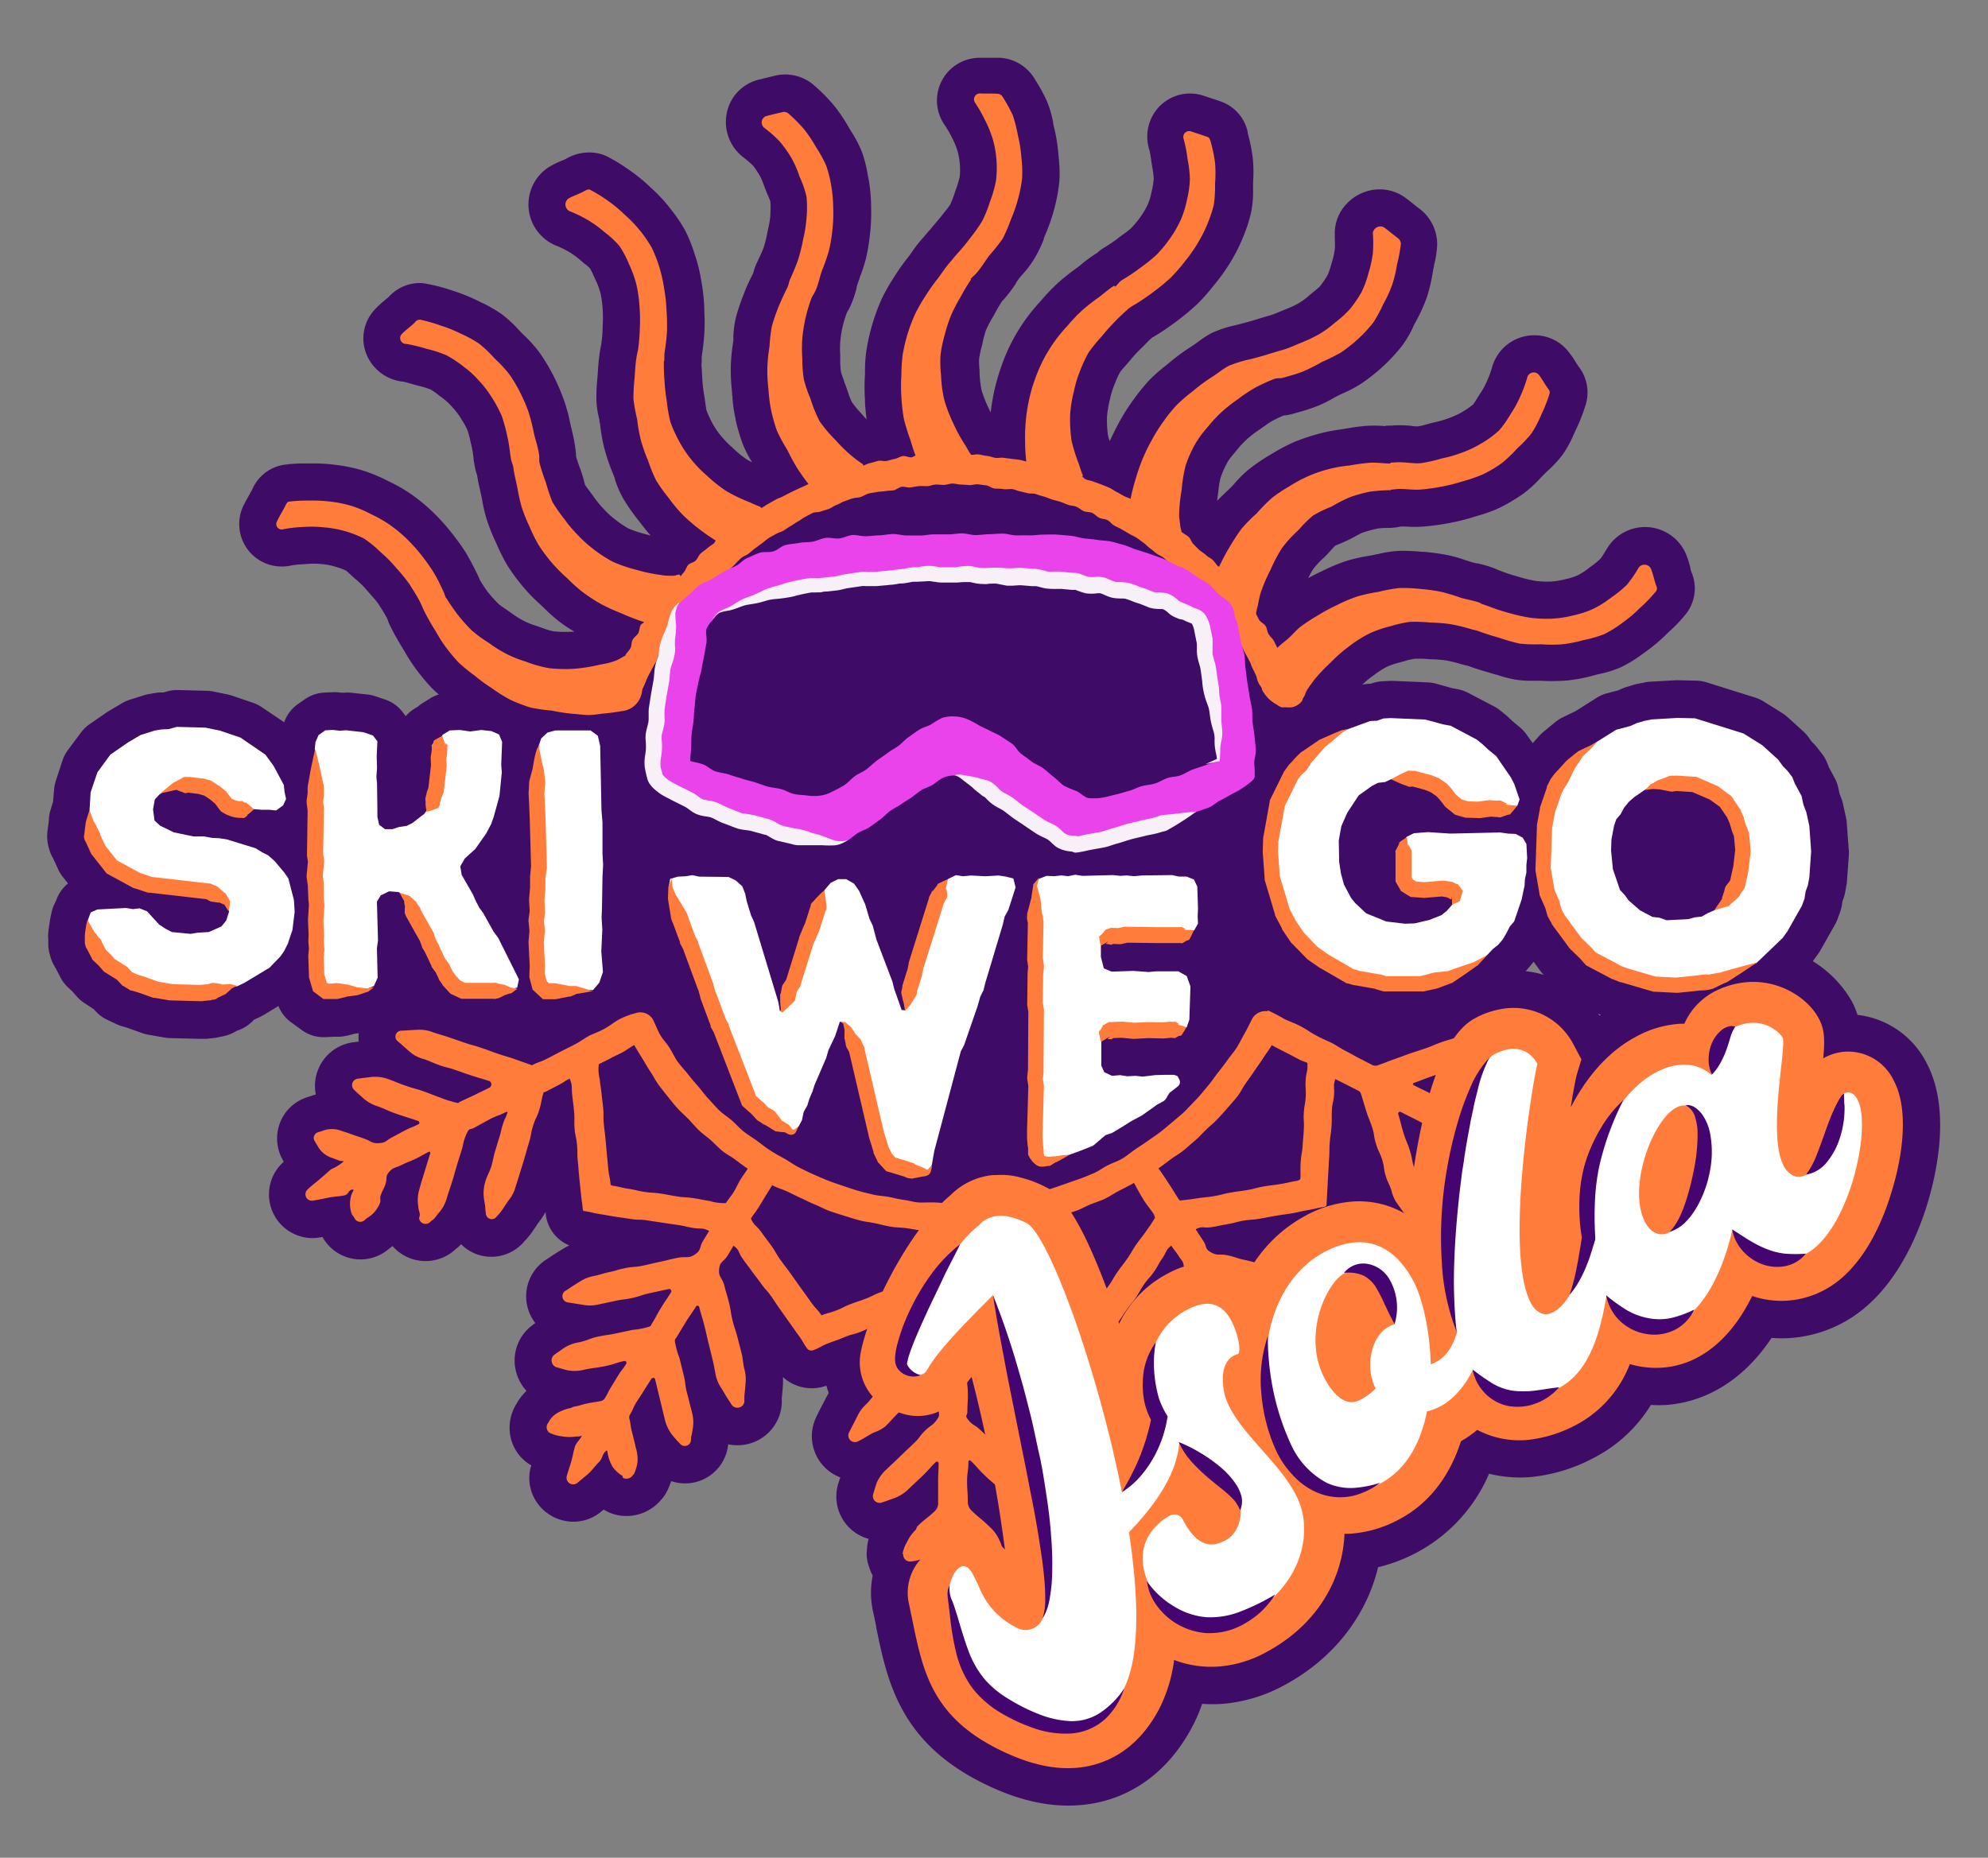
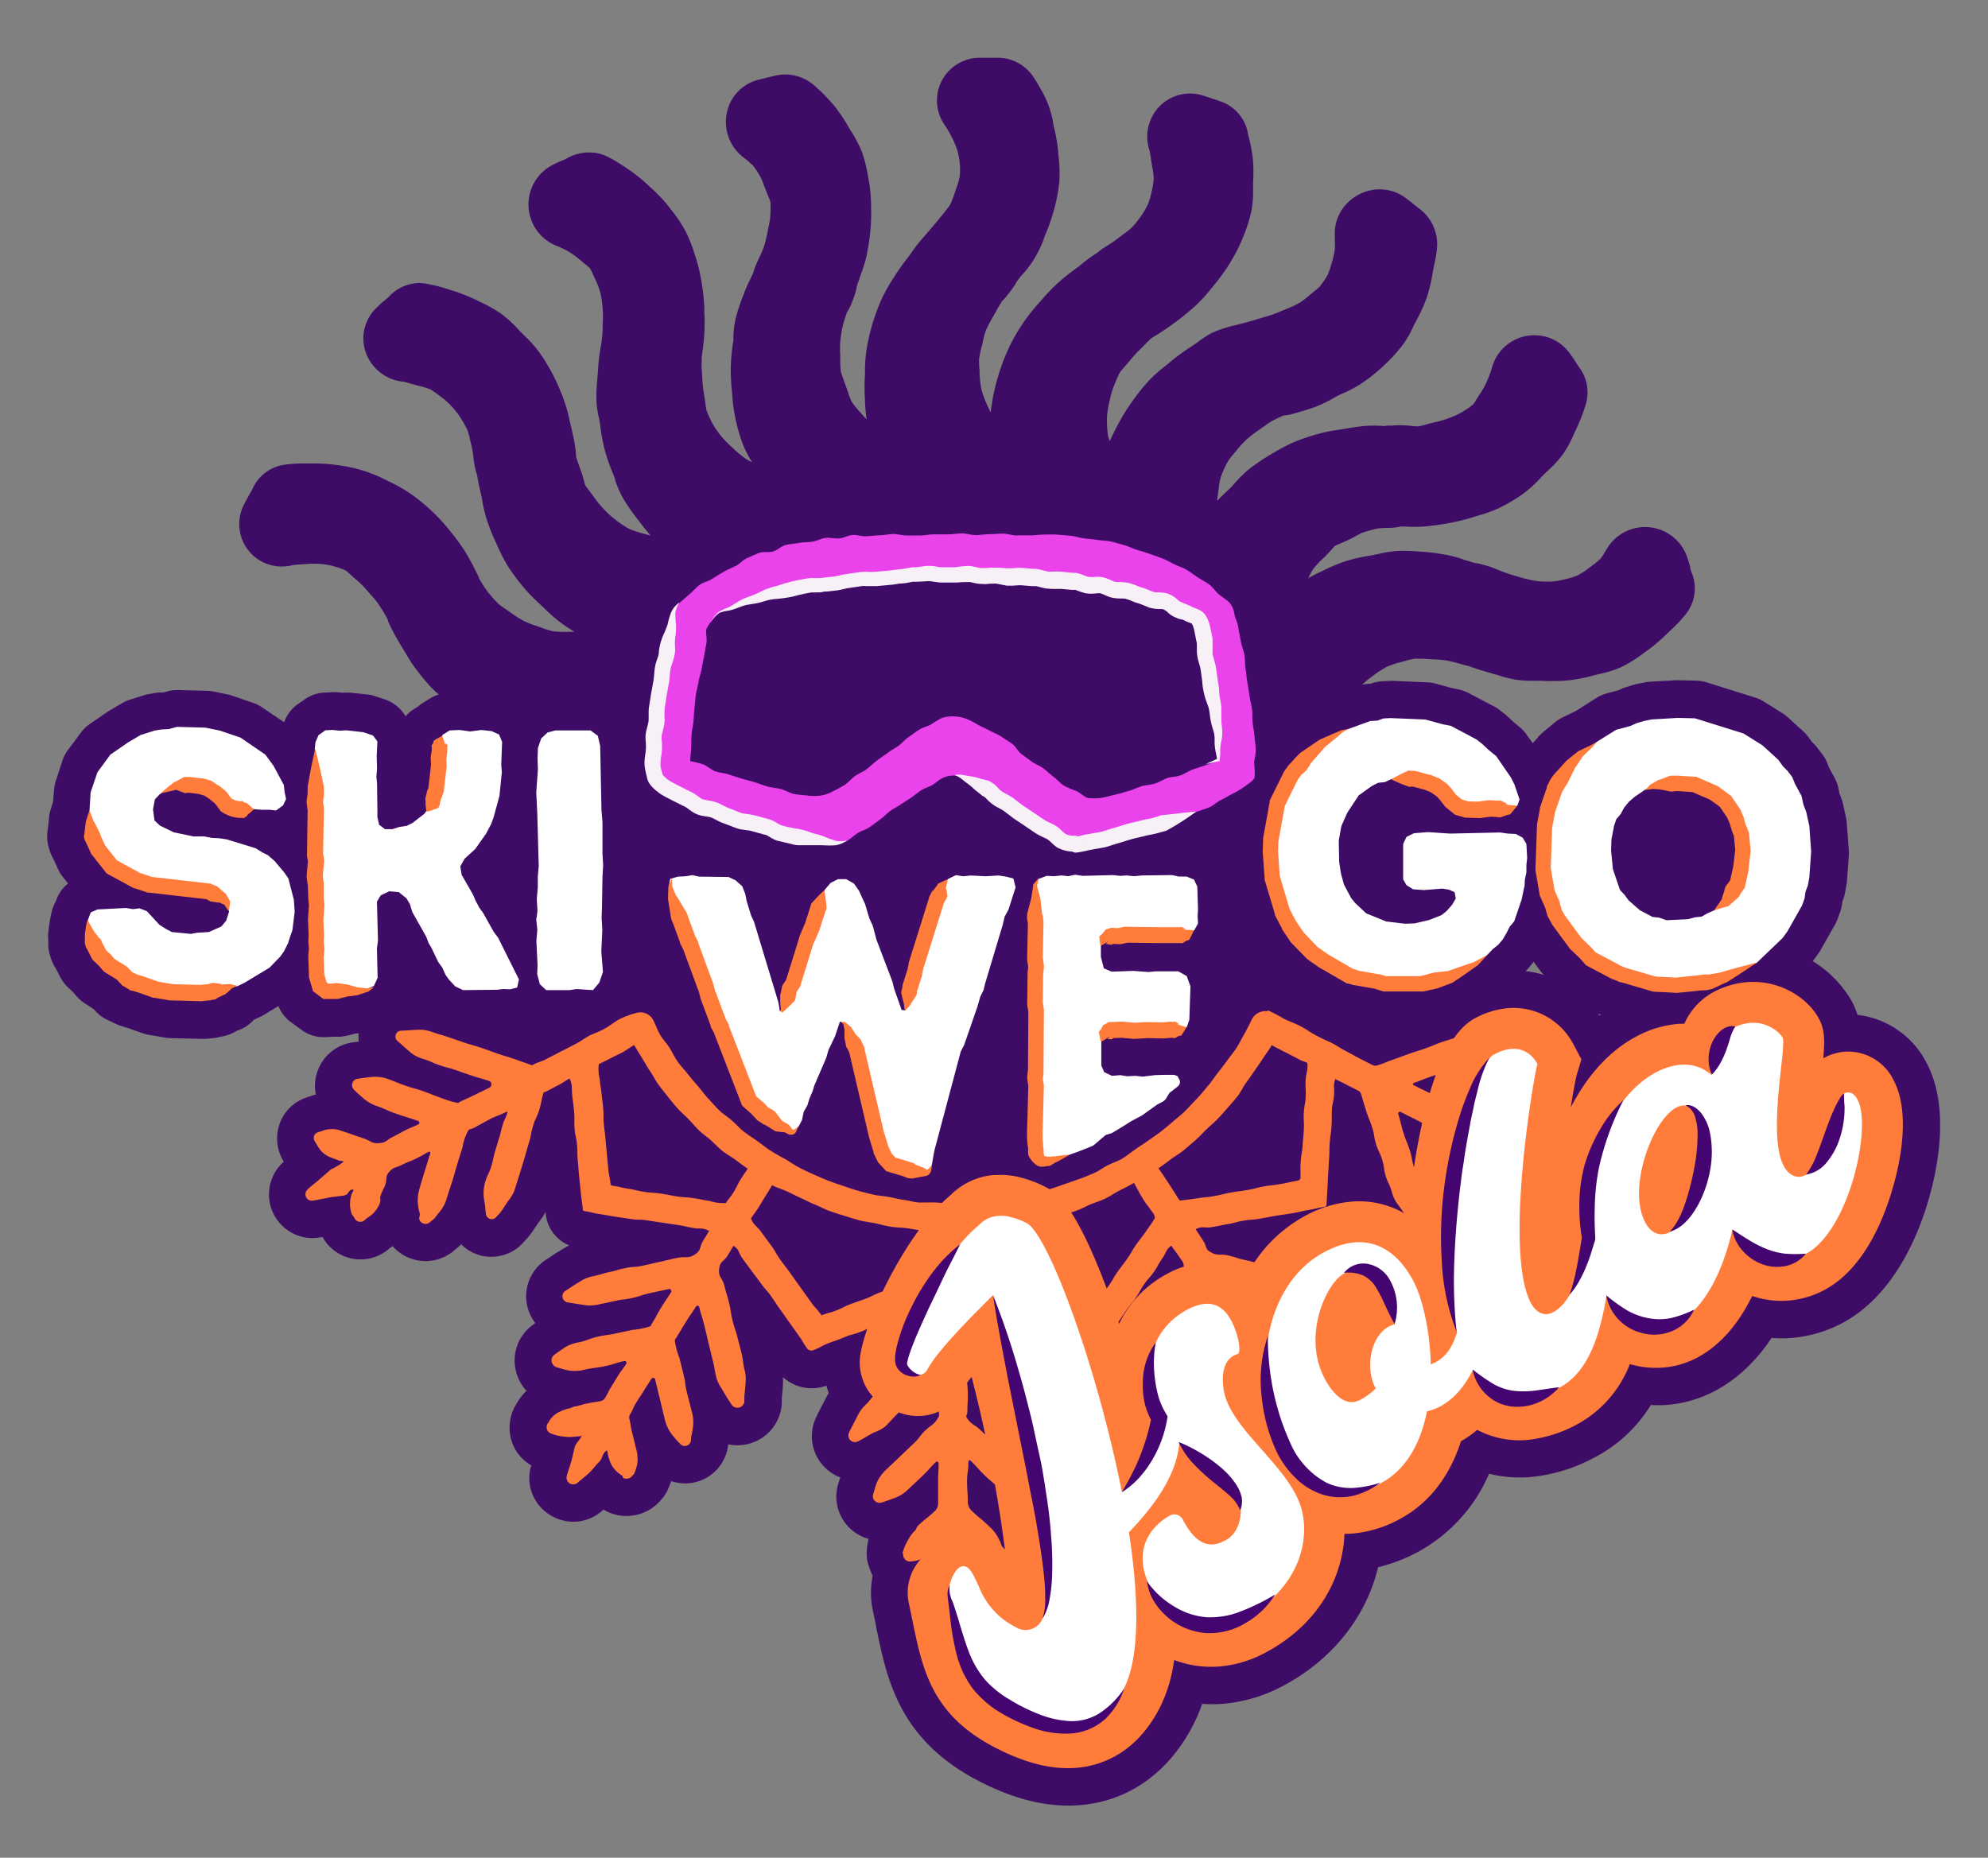
<svg xmlns="http://www.w3.org/2000/svg" id="Layer_1" data-name="Layer 1" viewBox="0 0 337.13 315.1">
  <rect x="0" y="0" width="337.13" height="315.1" fill="#808080" stroke="none" />
  <defs>
    <style>.cls-1{fill:#3e0c66;}.cls-2{fill:#ff7c3b;}.cls-3{fill:#eb43ec;}.cls-4{fill:#f7f0f7;}.cls-5{fill:#fff;}.cls-6{fill:#440570;}</style>
  </defs>
  <title>skiwego_web_elemek</title>
  <path class="cls-1" d="M183.15,306.18c-5.31.43-10.84-.86-16.9-3.95-13.72-7-15.81-17.2-17.66-26.21l0-.13c-.17-.83-.35-1.7-.55-2.61a14.64,14.64,0,0,1,2.67-12,18.76,18.76,0,0,1,12.14-7.11c-.44-2.5-1-5.38-1.71-8.67a15.19,15.19,0,0,1-4.2.95,14.9,14.9,0,0,1-6-.74l-1.08-.37a15,15,0,0,1-10-16.87c1.33-7.56,8.65-23.05,17.15-30.34a18.17,18.17,0,0,1,10.92-5.07l.72-.06a19,19,0,0,1,6.16.61,25.25,25.25,0,0,1,5.34,2c3.3,1.68,6.93,4.44,12,16.7a27.5,27.5,0,0,1,3-1.89,21.1,21.1,0,0,1,8.19-2.5,17.75,17.75,0,0,1,5.84.49,29.57,29.57,0,0,1,9.27-7.79,26.47,26.47,0,0,1,10.27-3.13,22.77,22.77,0,0,1,4.82.13c.15-1.08.3-2,.44-2.84,2.61-15.46,6.81-24.25,13.23-27.66a20.67,20.67,0,0,1,8.05-2.44,17.58,17.58,0,0,1,16,7.58,27.23,27.23,0,0,1,3.28-2.05,24.63,24.63,0,0,1,7.39-2.59,16.48,16.48,0,0,1,5.58-4.89,21.08,21.08,0,0,1,8.25-2.47A19.26,19.26,0,0,1,314,169.77a13.9,13.9,0,0,1,1,2.37,15.09,15.09,0,0,1,11.71,8.15c4,7.51,1.91,17.83.31,23.32-1.68,5.76-5.8,16.11-14.56,20.78a22,22,0,0,1-8.57,2.54,21,21,0,0,1-3.46,0c-4.53,6.81-10.71,10.8-17.77,11.37a20.23,20.23,0,0,1-2.7,0,24.33,24.33,0,0,1-9.28,8.76,28.6,28.6,0,0,1-11.16,3.48,22,22,0,0,1-7-.57,27.33,27.33,0,0,1-12.1,13.28,28.17,28.17,0,0,1-6.72,2.58c-2,8.35-7.68,15.62-16,20.06A26.43,26.43,0,0,1,207.39,289a24.47,24.47,0,0,1-3.53,0,25.7,25.7,0,0,1-1.45,3.45C198.25,300.64,191.41,305.51,183.15,306.18Z" />
  <path class="cls-1" d="M313.5,143.93l-.32-4.34a6.5,6.5,0,0,0-.12-.87l-.51-2.32a5.31,5.31,0,0,0-.26-.91l-.34-.88-.21-1a6.31,6.31,0,0,0-.63-1.68l-.93-1.72-.29-.74a6.37,6.37,0,0,0-.87-1.55l-.82-1.07a6.53,6.53,0,0,0-.55-.63l-.4-.4-.52-.72a6.16,6.16,0,0,0-.87-1l-2.7-2.45a6.38,6.38,0,0,0-.88-.67l-3.2-2a6.28,6.28,0,0,0-1.47-.67l-8.22-2.58a6.53,6.53,0,0,0-1.75-.28l-3.08-.07h-.36l-4.4.25a6.64,6.64,0,0,0-.88.12l-1.25.25a3.65,3.65,0,0,0-.57.14l-1.26.38a6.06,6.06,0,0,0-.75.27l-.66.3-1.9.5a6.24,6.24,0,0,0-1.74.75l-3.15,2-.62.37c-.7.32-1.39.66-2.08,1a6.62,6.62,0,0,0-1.35.9l-.23.19c-.61.5-1.22,1-1.82,1.51a6.53,6.53,0,0,0-.78.81l-.84.93-1-1.4a6.37,6.37,0,0,0-1.19-1.3l-1.2-1-.87-.82c-.12-.11-.24-.22-.37-.32l-.94-.75a5.53,5.53,0,0,0-1-.65L249,117.53a6.59,6.59,0,0,0-1.76-.62l-1-.19-2.74-.76a6.68,6.68,0,0,0-1.41-.22l-5.84-.25h-.59l-1.25.07a6.32,6.32,0,0,0-1.78.35l-.21.07h-.28a6.17,6.17,0,0,0-1.13.17,14.53,14.53,0,0,1,1.7-1.44l.32-.22a14.55,14.55,0,0,1,2.23-1.43,15,15,0,0,1,2.26-.74l.64-.18a12.54,12.54,0,0,1,1.8-.41H240c.32,0,.64,0,1,0h.16c.46,0,.93.07,1.39.09a22.81,22.81,0,0,1,2.69.2,24.09,24.09,0,0,1,2.58.64l.31.08c.31.09.57.15.76.19h.05c1.35.51,2.62.88,3.79,1.21l.89.28.12,0a21.67,21.67,0,0,0,3.16.84,16,16,0,0,0,2.7.21h.84c.3,0,.59,0,.9,0a32.3,32.3,0,0,0,4.55-.06,27.49,27.49,0,0,0,4.56-.9c.25-.07.51-.13.84-.2a18.08,18.08,0,0,0,3.66-1.17,22.73,22.73,0,0,0,3.6-2.22l.53-.38a28.8,28.8,0,0,0,3.66-3.1l.6-.57a23.65,23.65,0,0,0,2.64-2.83,7,7,0,0,0,.86-7c-.08-.22-.14-.45-.2-.67l0-.16a20.73,20.73,0,0,0-.68-2.12,7.54,7.54,0,0,0-13.18-1.45c-.22.34-.44.7-.67,1.07a8.33,8.33,0,0,1-.72,1.08A13.34,13.34,0,0,1,270,95.94l-.55.41a11.8,11.8,0,0,1-1.87,1.22,10.86,10.86,0,0,1-2.16.68,12.71,12.71,0,0,1-2.38.39,15.42,15.42,0,0,1-2.61-.11,22.36,22.36,0,0,1-2.59-.6l-.16-.05c-1-.27-1.94-.57-2.85-.91l-.82-.31a5.62,5.62,0,0,0-.56-.25,19.53,19.53,0,0,0-2.93-.86l-.13,0c-.27-.06-.55-.12-.81-.2s-.53-.17-.79-.27l-.11,0a20.64,20.64,0,0,0-3.07-.9,38.06,38.06,0,0,0-4.12-.58l-.31,0a31.41,31.41,0,0,0-4.15-.15,19.09,19.09,0,0,0-3.46.56l-.12,0q-.4.1-.81.18l-.51.09a28.26,28.26,0,0,0-3.82.87,29.56,29.56,0,0,0-3.74,1.54l-.4.19c-.82.38-1.58.77-2.31,1.17a11.07,11.07,0,0,1,.84-1.53,14.38,14.38,0,0,1,1.74-1.87l.33-.32c.34-.34.67-.7,1-1.07.15-.16.54-.6.62-.67s.7-.31.91-.4c.47-.2.93-.4,1.39-.62s.9-.46,1.35-.71c.29-.16.82-.45,1-.5a22,22,0,0,1,2.62-.72,11.6,11.6,0,0,1,1.31-.09c.49,0,1,0,1.54-.07a7.29,7.29,0,0,0,1-.17c.23,0,.46,0,.69,0h.15a21.18,21.18,0,0,0,3.09,0,41.65,41.65,0,0,0,4.27-.58A35.84,35.84,0,0,0,250,87.66l.76-.23a22.9,22.9,0,0,0,3.54-1.3,28.94,28.94,0,0,0,4-2.38,19.94,19.94,0,0,0,2.9-2.63l.08-.09c.16-.16.31-.33.48-.49s.31-.31.47-.46l.12-.12A19.43,19.43,0,0,0,265,77.11a18.69,18.69,0,0,0,1.83-3.32l.06-.13c.09-.2.18-.41.28-.61a30.3,30.3,0,0,0,1.66-4.17,7.13,7.13,0,0,0-1.09-6.66c-.13-.16-.29-.43-.48-.72a17.1,17.1,0,0,0-1.3-1.88,7.27,7.27,0,0,0-5.73-2.75A7.42,7.42,0,0,0,253,62.4a17.86,17.86,0,0,1-.87,2.32,12.12,12.12,0,0,1-1.1,2c-.18.27-.36.56-.56.88a10.09,10.09,0,0,1-.65,1,12.94,12.94,0,0,1-1.6,1.12l-.28.18a14.29,14.29,0,0,1-2.18,1,16.72,16.72,0,0,1-2.49.73c-.51.11-1,.26-1.57.41a8.56,8.56,0,0,1-1.24.28c-.25,0-.59,0-1-.07s-1.2-.1-1.94-.12h-.19c-.42,0-.84,0-1.25.06H236l-.26,0h-.17c-.24,0-.47,0-.7.08a24.19,24.19,0,0,0-2.84-.06,32,32,0,0,0-3.44.43l-1.34.22a26.24,26.24,0,0,0-3.44.67,34.93,34.93,0,0,0-4.24,1.4,31.29,31.29,0,0,0-3.63,1.89l-.32.19a33.48,33.48,0,0,0-3.69,2.48A19.21,19.21,0,0,0,209.36,82l-.09.11c-.19.2-.37.4-.56.59s-.44.42-.69.66c-.5.47-1.05,1-1.6,1.58a2,2,0,0,0,0-.26l.08-.52c.07-.5.13-1,.19-1.52A12.41,12.41,0,0,1,207,81a16,16,0,0,1,1.26-2.78,11.09,11.09,0,0,1,.89-1.16l.59-.71a15.55,15.55,0,0,1,1.69-1.82,18.07,18.07,0,0,1,2.06-1.6c.32-.22.64-.46,1-.69a12.73,12.73,0,0,1,1.26-.85c.76-.39,1.37-.68,1.92-.91a7.85,7.85,0,0,0,1.51-.27c1.3-.36,2.64-.73,4-1.25a21.61,21.61,0,0,0,3-1.46l.1-.06c.25-.13.49-.27.74-.39s.58-.28.91-.42a20.88,20.88,0,0,0,3-1.62,30.83,30.83,0,0,0,3.6-2.86,29.43,29.43,0,0,0,3.19-3.44,16.93,16.93,0,0,0,1.94-3.3l.06-.14c.11-.22.21-.43.33-.64a28.14,28.14,0,0,0,1.92-4.2A28.83,28.83,0,0,0,243,46c.05-.29.12-.57.18-.85l0-.13a17.52,17.52,0,0,0,.54-3.43,7.56,7.56,0,0,0-3.09-6.25c-.26-.19-.52-.4-.84-.66s-1-.81-1.64-1.26a7.31,7.31,0,0,0-4.18-1.3,7.72,7.72,0,0,0-5.52,2.36,7.25,7.25,0,0,0-2.09,5.35l0,.71a14.2,14.2,0,0,1,0,1.73,14.19,14.19,0,0,1-.5,2.25l-.18.59a10.86,10.86,0,0,1-.52,1.5,15.33,15.33,0,0,1-1.36,2,10.83,10.83,0,0,1-.86.74l-.8.66a12.65,12.65,0,0,1-1.78,1.35,16,16,0,0,1-2.27,1.07l-1.07.44a15.29,15.29,0,0,1-1.52.59c-.55.15-2.18.64-2.75.82s-.91.27-1.3.37l-1.1.3-.92.23a19,19,0,0,0-4,1.33A18.78,18.78,0,0,0,203,58.11c-.36.25-.76.54-1.19.81a33.45,33.45,0,0,0-3.44,2.54l-.7.57a27.26,27.26,0,0,0-2.77,2.45,34.45,34.45,0,0,0-2.78,3.45,33.83,33.83,0,0,0-2.39,3.8c-.49.91-1,1.94-1.54,3.09a6.9,6.9,0,0,1-.3-1,19,19,0,0,1-.16-3.14,18.61,18.61,0,0,1,.51-3,13.86,13.86,0,0,1,.68-2.27l.15-.36a15.31,15.31,0,0,1,.87-1.93,10.44,10.44,0,0,1,.76-.9c.31-.36.63-.72.94-1.09a20.86,20.86,0,0,1,1.83-2c.32-.3.63-.62.94-.94s.75-.76,1-.94a.61.61,0,0,1,.16-.09l.65-.39c1.16-.72,2.32-1.53,3.45-2.38a42.18,42.18,0,0,0,3.31-2.76,27.59,27.59,0,0,0,2.53-2.82l.41-.5a31.88,31.88,0,0,0,2.65-3.69,28.32,28.32,0,0,0,2.13-4.14l.08-.2a25.64,25.64,0,0,0,1.39-4.28,17.4,17.4,0,0,0,.33-3.82v-.12c0-.23,0-.45,0-.67l0-.45a24.82,24.82,0,0,0-.05-4.11,28.4,28.4,0,0,0-.85-4.22l0-.17a7.06,7.06,0,0,0-4.5-5.2c-.69-.25-1.38-.47-2.07-.7l-.91-.3a7.37,7.37,0,0,0-2.32-.38,7.26,7.26,0,0,0-5.86,3,7.41,7.41,0,0,0-1,6.67c.07.24.18,1,.26,1.44v.11c.05.3.09.6.15.91l.05.33a13.16,13.16,0,0,1,.25,2,13.71,13.71,0,0,1-.35,2.16,10.78,10.78,0,0,1-.65,2.18,12.29,12.29,0,0,1-1.22,2.09,15.7,15.7,0,0,1-1.66,2,13.73,13.73,0,0,1-1.14.89c-.37.27-.74.54-1.11.83-.64.5-1.4,1-2.48,1.66a7.79,7.79,0,0,0-1,.79l-.13.07a21.73,21.73,0,0,0-2.45,1.78l-.07.06q-.36.3-.72.57a38.43,38.43,0,0,0-3.24,2.57,33,33,0,0,0-2.87,3l-.08.09a32.94,32.94,0,0,0-2.72,3.35,31,31,0,0,0-4,7.88,35.86,35.86,0,0,0-1.22,4.33c-.22,1.06-.4,2.18-.54,3.34l-.41-.86a19.94,19.94,0,0,1-1.13-2.91,17.82,17.82,0,0,1-.34-2.84s0-.48,0-.51a12.43,12.43,0,0,1-.08-2,19.48,19.48,0,0,1,.54-2.43A17.92,17.92,0,0,1,167.2,56a23.06,23.06,0,0,1,1.26-2.38l.41-.74a18.05,18.05,0,0,1,1-1.68l0-.05c.15-.15.33-.33.5-.53a25.1,25.1,0,0,0,1.91-2.54l0-.08.53-.76c.15-.2.38-.46.62-.73a16.69,16.69,0,0,0,2-2.68A21.42,21.42,0,0,0,177,40.6l0-.12c.09-.24.19-.49.29-.73a31.6,31.6,0,0,0,1.49-4.3,29.49,29.49,0,0,0,.86-4.58,22.79,22.79,0,0,0-.09-4l-.06-.66a28.06,28.06,0,0,0-.72-4.52c-.07-.28-.13-.55-.18-.83l0-.1h0a17.58,17.58,0,0,0-1-3.47,25.54,25.54,0,0,0-1.83-3.42l-.3-.49a7.34,7.34,0,0,0-5.89-3.58c-.68,0-1.36,0-2,0h-1.36a7.25,7.25,0,0,0-6,11.42,16.66,16.66,0,0,1,1.23,2.13,13.5,13.5,0,0,1,.9,2.14,11.19,11.19,0,0,1,.41,2.15,11,11,0,0,1,0,2.32,14.61,14.61,0,0,1-.64,2.14l-.19.56a16.13,16.13,0,0,1-.81,2.09,12.54,12.54,0,0,1-.76,1c-.32.41-.64.83-1,1.26s-1,1.19-1.6,1.91l-.33.37c-.3.35-.58.69-.85,1l-.09.1a22.91,22.91,0,0,0-1.85,2.37l-.08.12c-.17.24-.34.48-.52.71l-.31.4a35.45,35.45,0,0,0-2.1,3l-.32.51a30,30,0,0,0-1.75,3.13A34.85,34.85,0,0,0,147,59a23,23,0,0,0-.31,3.61v.13c0,.24,0,.47,0,.69a32,32,0,0,0,0,4.49l0,.45c.06.85.13,1.78.28,2.77-.2-.2-.37-.39-.53-.57l-.51-.58a15.45,15.45,0,0,1-1.49-1.83,11.73,11.73,0,0,1-.62-1.61c-.14-.39-.27-.79-.44-1.24l-.27-.7,0-.11a10.91,10.91,0,0,1-.5-1.42,12.77,12.77,0,0,1-.12-1.87l0-.94a17.08,17.08,0,0,1,0-2.28,21.29,21.29,0,0,1,.42-2.67,20.61,20.61,0,0,1,.72-2.33,10.37,10.37,0,0,0,.55-1,18.73,18.73,0,0,0,1.07-3.08l0-.12c.07-.27.14-.53.23-.79l.3-.8,0-.1a28.71,28.71,0,0,0,1.05-3.17,34.06,34.06,0,0,0,.72-4.37,30.73,30.73,0,0,0,.17-4.55v-.17a27.65,27.65,0,0,0-.42-4.46l-.12-.58a22.93,22.93,0,0,0-1-4,21.22,21.22,0,0,0-1.84-3.53c-.12-.19-.24-.38-.35-.57a28.35,28.35,0,0,0-2.55-3.8,30.25,30.25,0,0,0-3.14-3.21,7.48,7.48,0,0,0-6.67-1.9c-1,.24-2,.49-3.07.75a7.28,7.28,0,0,0-5.3,5.58,7.55,7.55,0,0,0,2.62,7.42l.2.16a15.18,15.18,0,0,1,1.68,1.46A16.06,16.06,0,0,1,129,30.08a13.22,13.22,0,0,1,.55,1.36l.25.66c.13.35.28.69.44,1.08a11,11,0,0,1,.4,1,13.32,13.32,0,0,1,0,2l0,.41a16.55,16.55,0,0,1-.39,2.29l-.13.63a21.13,21.13,0,0,1-.58,2.37c-.21.62-.57,1.36-.94,2.16l-.27.58a9.24,9.24,0,0,0-.58,1.65l-.15.32c-.45.91-1,2-1.4,3.11l-.08.21a37.32,37.32,0,0,0-1.27,3.72,16.54,16.54,0,0,0-.48,3.32v.18c0,.24,0,.46,0,.64a32.31,32.31,0,0,0-.44,4.41,33.61,33.61,0,0,0,.22,4.42c0,.21,0,.43.06.64l0,.19a22.5,22.5,0,0,0,.52,3.56l0,.13a32.32,32.32,0,0,0,1.23,4.2,19.38,19.38,0,0,0,1.58,3.08h0a8.14,8.14,0,0,1-.94-.5,18.81,18.81,0,0,1-2.42-2,17.31,17.31,0,0,1-2.09-2.18,13.9,13.9,0,0,1-1.32-2,17.53,17.53,0,0,1-1-2.24c0-.15-.12-.76-.14-1-.07-.54-.14-1.08-.24-1.61a21.8,21.8,0,0,1-.29-2.67l-.06-.87c0-.46-.06-.92-.07-1.32l0-.26A11.76,11.76,0,0,0,119,60.5c.17-1.18.36-2.55.44-3.94a31.28,31.28,0,0,0,0-3.67l0-.64a35.34,35.34,0,0,0-.47-4.4l-.07-.37a26.23,26.23,0,0,0-1-4.08l-.11-.33a25.37,25.37,0,0,0-1.61-4,25.22,25.22,0,0,0-2.44-3.6l-.22-.29a26,26,0,0,0-3-3.21l-.18-.16a28.84,28.84,0,0,0-3.53-2.91l-.34-.23a29.14,29.14,0,0,0-3.51-2.13,6.89,6.89,0,0,0-3-.68A7.72,7.72,0,0,0,96,26.93a5.93,5.93,0,0,1-.62.28,15.69,15.69,0,0,0-2.22,1.08,7.54,7.54,0,0,0,1.09,13.35,16.23,16.23,0,0,1,2.2,1.06,13.21,13.21,0,0,1,1.88,1.35l.71.61a8.22,8.22,0,0,1,1,.85,9.61,9.61,0,0,1,.64,1.29l.36.78a12.28,12.28,0,0,1,.82,2.26,19.11,19.11,0,0,1,.34,2.59,20.36,20.36,0,0,1,0,2.81v.13c0,1-.09,2-.22,2.85l0,.12c-.07.3-.17.75-.26,1.41-.18,1.13-.26,2.19-.32,3.14l-.11,1.48a28.53,28.53,0,0,0-.15,3.47,15,15,0,0,0,.51,3.35l0,.19c0,.21.1.42.13.58l0,.18a30.78,30.78,0,0,0,.78,4.19,33.35,33.35,0,0,0,1.46,4.17c.1.25.19.51.28.76l0,.11a17.25,17.25,0,0,0,1.41,3.23,33,33,0,0,0,2.47,3.55l.28.36c.56.73,1.17,1.53,1.88,2.33l-.72-.19-.35-.1a18.26,18.26,0,0,1-2.63-.88,16.35,16.35,0,0,1-2.26-1.51l-.27-.21a13.69,13.69,0,0,1-1.72-1.61,16.16,16.16,0,0,1-1.59-1.92c-.25-.36-.53-.73-.8-1.09s-.62-.82-.73-1-.22-.72-.28-.94c-.14-.49-.3-1.05-.52-1.67l-.16-.43c-.24-.67-.47-1.3-.62-1.87a10.31,10.31,0,0,0-.09-1.16A25,25,0,0,0,97,73.11L97,73c-.08-.29-.16-.58-.22-.87s-.14-.58-.21-.95A26.57,26.57,0,0,0,95.68,68a35.67,35.67,0,0,0-1.74-4.1,32.72,32.72,0,0,0-2.34-3.94A20.4,20.4,0,0,0,89,57l-.56-.55-.53-.56A20.41,20.41,0,0,0,85,53.23a22.85,22.85,0,0,0-3.54-2L81,51a30.18,30.18,0,0,0-4.27-1.71l-.46-.15a28.65,28.65,0,0,0-3.92-1A6.83,6.83,0,0,0,71.19,48a7.18,7.18,0,0,0-5.3,2.39c-.11.11-.35.3-.57.48a17.8,17.8,0,0,0-1.78,1.65A7.17,7.17,0,0,0,62.11,60a7.52,7.52,0,0,0,6.28,4.74c.16,0,.83.21,1.12.29l1.35.38a13.87,13.87,0,0,1,2.2.67,13,13,0,0,1,1.4,1l.41.3a10.59,10.59,0,0,1,1.67,1.5A13.9,13.9,0,0,1,78,70.7l.33.55A12.45,12.45,0,0,1,79.29,73a14.83,14.83,0,0,1,.45,1.68c.08.35.16.71.25,1.07a17.65,17.65,0,0,1,.31,1.94c0,.34.09.67.14,1a10.57,10.57,0,0,0,.47,1.91c.15,1,.35,1.88.53,2.67l.18.81c.07.3.12.6.18.92a24,24,0,0,0,.74,3.11A33.17,33.17,0,0,0,84.09,92l.09.2A32.17,32.17,0,0,0,86.1,96a35,35,0,0,0,2.65,3.58,29.12,29.12,0,0,0,2.7,2.79l.91.86a26,26,0,0,0,2.87,2.49c.73.53,1.47,1,2.19,1.43l-.4,0a19,19,0,0,1-3.15-.07,10.44,10.44,0,0,1-1.78-.52L91,106.17a12.93,12.93,0,0,1-2.2-.87,16.86,16.86,0,0,1-2.1-1.32c-.36-.27-.74-.52-1.12-.78a12.35,12.35,0,0,1-1-.73,23.62,23.62,0,0,1-1.81-2,20.1,20.1,0,0,1-1.27-1.9l-.13-.21c-.1-.25-.24-.6-.44-1l-.4-.8c-.47-.94-1-1.91-1.59-2.92a38.53,38.53,0,0,0-2.45-3.37l-.09-.12a33.9,33.9,0,0,0-3-3.3,31.27,31.27,0,0,0-3.52-2.92,26,26,0,0,0-3.76-2.19l-.27-.13a27.39,27.39,0,0,0-4.33-1.81A27.38,27.38,0,0,0,57,78.86a27.11,27.11,0,0,0-3.79-.25l-1.51,0a23.82,23.82,0,0,0-3.63.24,7,7,0,0,0-5.25,4.07c-.14.28-.3.56-.46.85l-.06.11c-.3.54-.65,1.15-1,1.85a7.2,7.2,0,0,0,6.51,10.36,7.48,7.48,0,0,0,1.75-.21,14.34,14.34,0,0,1,1.63-.16l.83-.06a13.07,13.07,0,0,1,2.32,0,12,12,0,0,1,2.16.35l.21.07a12.15,12.15,0,0,1,1.94.69c.15.1.64.55.85.75s.65.59,1,.88a16,16,0,0,1,1.83,1.85l.75.86a11.93,11.93,0,0,1,1.09,1.33c.54.84,1.1,1.71,1.53,2.55,0,.09.08.17.11.26l0,.1a13.08,13.08,0,0,0,.64,1.37c.59,1.17,1.22,2.23,1.87,3.3l.39.65a28.48,28.48,0,0,0,1.79,2.76,37.68,37.68,0,0,0,2.59,3.13,16.35,16.35,0,0,0,1.32,1.23,6.51,6.51,0,0,0-1.47.67l-1.22.76a6.18,6.18,0,0,0-.83.62l-.78.48a6.3,6.3,0,0,0-1.31,1.16l-.46-.62a6.27,6.27,0,0,0-3-2.2l-1.67-.56a6.1,6.1,0,0,0-1.33-.3l-2.89-.31a6,6,0,0,0-1,0l-.57,0-.63-.07a6.68,6.68,0,0,0-1,0l-1.27.06a6.32,6.32,0,0,0-3.32,1.15l-1.16.81a6.34,6.34,0,0,0-2.14,2.64l-.18.42L44.47,120a6.35,6.35,0,0,0-1.58-.8L39.37,118c-.25-.08-.5-.15-.76-.21l-2.44-.5a6.73,6.73,0,0,0-1.1-.12l-5-.13a6.2,6.2,0,0,0-1.66.22l-.72.2-.58,0a5.51,5.51,0,0,0-.71.07l-1.13.19a6.34,6.34,0,0,0-.86.21l-2.39.75a6.88,6.88,0,0,0-1.3.58l-2.13,1.26-.38.23-3,2.07a6.49,6.49,0,0,0-1.48,1.43l-2.2,2.95a6.5,6.5,0,0,0-.94,1.81l-1.13,3.45a7,7,0,0,0-.3,1.57L9,136c-.2.6-.36,1.17-.51,1.66A5.94,5.94,0,0,0,8.29,139c0,.23-.21,1.75-.21,1.75a7.2,7.2,0,0,0,.27,3.3l.08.26A5.83,5.83,0,0,0,9,145.58l.07.16c.08.17.16.35.24.5l.54,1.19a6.45,6.45,0,0,0,.83,1.35l.86,1.07a6.31,6.31,0,0,0-1.94,2.67l-.16.41a6.31,6.31,0,0,0-.65,1.64c-.13.56-.25,1.13-.35,1.69,0,.1-.1.69-.1.69-.06.41-.11.82-.15,1.22a6,6,0,0,0,0,1.21l0,.82A6.05,6.05,0,0,0,8.47,162a7.5,7.5,0,0,0,1,2.27l.76,1.48a6.41,6.41,0,0,0,1.32,1.74l.75.7.66.76a6.41,6.41,0,0,0,1.42,1.23l1.53,1,.36.39a6.2,6.2,0,0,0,1.94,1.42l1.51.71a6.32,6.32,0,0,0,.82.32l.77.23c.25.08.5.15.75.25l2.05.73a6.26,6.26,0,0,0,1.11.29l2.79.48a6.25,6.25,0,0,0,.86.08l5.27.13c.24,0,.53,0,.75,0l1.37-.14a7.81,7.81,0,0,0,.82-.14l.28-.07a7.45,7.45,0,0,0,2.9-1.08l.07,0a6.35,6.35,0,0,0,1.85-1l.65-.55L43,173l1.19-.56.56-.3,2.47-1.5a6.21,6.21,0,0,0,2.16,2.77l1.8,1.31a6.22,6.22,0,0,0,3.7,1.2h.32l1.33-.07h.38l.6,0h.12a9.63,9.63,0,0,0,1.74-.31l.82-.21.64-.08a7.48,7.48,0,0,0,0,1.42l-1,.13a7.44,7.44,0,0,0-6,4.94,7.34,7.34,0,0,0-.27,3.91c-.32.08-.63.18-.94.29a10.5,10.5,0,0,0-1,.34,7.29,7.29,0,0,0-4.22,4.39,7.42,7.42,0,0,0,.61,6.18l.11.2-.34.32A7.4,7.4,0,0,0,52.94,210a7.59,7.59,0,0,0,1.34-.12l.39-.07.07.09a7.36,7.36,0,0,0,10.2,2.66,8.68,8.68,0,0,0,1.19-.88l.44-.32a7.44,7.44,0,0,0,10.63.58,9.08,9.08,0,0,0,1-.9l0,0a7.12,7.12,0,0,0,5.13,2.13,7.27,7.27,0,0,0,5.66-2.7l.07-.06c.25-.27.5-.55.71-.82.45-.58.8-1.11,1.12-1.59l.06-.08c.11-.18.23-.35.34-.51l.18-.23a14.93,14.93,0,0,0,1.07-1.63q0,.13,0,.3a6.48,6.48,0,0,0,4,5.39,11.68,11.68,0,0,0-1,.55c-.83.5-1.64,1-2.45,1.56l-.51.33a7.4,7.4,0,0,0-1.8,10.73c-.24.17-.5.37-.77.58a7.44,7.44,0,0,0-2.57,7.35,7.6,7.6,0,0,0,1.84,3.57,9.73,9.73,0,0,0-1.71,2.23,7.61,7.61,0,0,0-1,5.55,7.28,7.28,0,0,0,3.52,4.86h0c0,.09,0,.18-.08.26a7.31,7.31,0,0,0,1.29,6.38,7.54,7.54,0,0,0,5.93,2.92,7.36,7.36,0,0,0,4.85-1.82l.28-.24a7.31,7.31,0,0,0,3.88,1.09,7.66,7.66,0,0,0,5.85-2.72,6.4,6.4,0,0,0,1-1.43,12.64,12.64,0,0,0,.73-1.77,7.34,7.34,0,0,0,9.5-5.24,8,8,0,0,0,.17-1,7.37,7.37,0,0,0,1.56.16,7.51,7.51,0,0,0,7.47-6.49,8.38,8.38,0,0,0,.05-1.44c.08-.76.15-1.51.2-2.25a10.6,10.6,0,0,0,0-1.38,7.22,7.22,0,0,0,4.89,1.89,7.09,7.09,0,0,0,2.59-.48,15.28,15.28,0,0,0,2-.92l.06,0a12.18,12.18,0,0,0-2.37,3.3l-.48.92c-.38.73-.76,1.45-1.1,2.2a7.47,7.47,0,0,0,4.13,10.1c0,.11-.07.21-.1.32s-.11.36-.17.54a7.45,7.45,0,0,0,5.08,9.57A10.08,10.08,0,0,0,147,263a6.17,6.17,0,0,0,.37,2.73,7.66,7.66,0,0,0,1.67,3,7.46,7.46,0,0,0,4.52,2.36,6.12,6.12,0,0,0,1,.09h.33v0a7.3,7.3,0,0,0,14-.12v0h.25a7.3,7.3,0,0,0,5.31-2.32,7.57,7.57,0,0,0,1.73-3.14,6.25,6.25,0,0,0,.4-2.81,11.05,11.05,0,0,0-.31-1.84,7.38,7.38,0,0,0,5.34-9.53c-.09-.26-.2-.53-.39-1a7.35,7.35,0,0,0,3.73-3,7.43,7.43,0,0,0,.64-6.73,8.42,8.42,0,0,0-.49-1.34,15.26,15.26,0,0,0-1.15-2l-.08-.11-.15-.23a11.84,11.84,0,0,0-2.23-3.11l2.25.82a7.22,7.22,0,0,0,6.55-.92c0,.22,0,.44,0,.67s.06.75.08,1.13c0,.67.09,1.51.2,2.37a7.52,7.52,0,0,0,7.52,6.51,7.4,7.4,0,0,0,1.41-.13c.06.3.12.59.19.89a7.45,7.45,0,0,0,9.46,5.35c.06.19.13.37.2.55a6.94,6.94,0,0,0,.55,1.5,7.27,7.27,0,0,0,6.55,4,7.55,7.55,0,0,0,3.85-1l.31-.16.24.19.12.09c.16.12.33.24.48.37a7.41,7.41,0,0,0,4.87,1.85,7.27,7.27,0,0,0,7-9.2c-.07-.25-.13-.51-.18-.77l0-.11,0-.12a6.81,6.81,0,0,0,1.87-1.45,7.43,7.43,0,0,0,1.48-7.23,7,7,0,0,0-2-2.93c-.19-.22-.39-.44-.6-.65a7.52,7.52,0,0,0-.57-11l-.74-.6-.07-.05a7.52,7.52,0,0,0,1.45-3.12,7.39,7.39,0,0,0-3.14-7.76,7.61,7.61,0,0,0-1.42-.74l-1.24-.73-.82-.48c-.24-.15-.53-.32-.86-.5a6.67,6.67,0,0,0,4.64-4.31,9,9,0,0,0,.73,1.18c.2.27.4.55.59.83.48.67,1,1.35,1.47,2a7.28,7.28,0,0,0,5.78,2.83,7.36,7.36,0,0,0,5.13-2.07c.25.23.49.42.68.57l.18.14A7.49,7.49,0,0,0,251,214a7.38,7.38,0,0,0,5.4-2.34,10,10,0,0,0,1,.91,6,6,0,0,0,.57.42,7.62,7.62,0,0,0,10.91-3.11l.36.07a7.49,7.49,0,0,0,6.56-12.7l-.41-.38a7.54,7.54,0,0,0,.37-5.79,7.63,7.63,0,0,0-3.48-4.19,6.67,6.67,0,0,0-.88-.45,9.77,9.77,0,0,0-1.72-.51,7.44,7.44,0,0,0-5.9-9,9.41,9.41,0,0,0-1.15-.24l-.45,0a7.09,7.09,0,0,0-3.13-6.69,7.58,7.58,0,0,0-3.82-1.62l-.16,0,.13-.13,2.32-2.49.59-.47a6,6,0,0,0,.85-.82l.75-.88a4.17,4.17,0,0,0,.36-.47l1.15,1.57a7,7,0,0,0,.72.82l1.55,1.48.78.9a6.36,6.36,0,0,0,1.81,1.45l4.63,2.44a2.22,2.22,0,0,0,.38.18l1.33.56a5.41,5.41,0,0,0,.77.27l5.47,1.61a6.2,6.2,0,0,0,1.49.26l3.91.19.42,0a4.63,4.63,0,0,0,.65,0l3.29-.33.62-.06a11.72,11.72,0,0,0,2.54-.34l.13,0a6.57,6.57,0,0,0,1.42-.47l2.05-1a6,6,0,0,0,1-.5c2-1.23,3.74-2.39,5.42-3.55a6,6,0,0,0,.78-.63l4.4-4.21a6.1,6.1,0,0,0,.74-.86l.82-1.13a5.36,5.36,0,0,0,.38-.59l2.45-4.33a7,7,0,0,0,.43-.92l.44-1.2a7.53,7.53,0,0,0,.32-1.24l.08-.6.15-.38a6.76,6.76,0,0,0,.3-1.09l.25-1.38a5.05,5.05,0,0,0,.08-.68l.32-4.39A6.76,6.76,0,0,0,313.5,143.93ZM129.27,79.77ZM177.75,20.9ZM144.91,46.78ZM102.26,255l0,0h0l0,0Z" />
-   <path class="cls-2" d="M280.85,99.29c-.33-.92-.51-1.9-.87-2.81a1.23,1.23,0,0,0-2.06-.25,21.65,21.65,0,0,1-2,2.93,19.66,19.66,0,0,1-2.75,2.24,16.77,16.77,0,0,1-3,1.88,16.48,16.48,0,0,1-3.44,1.12,18.3,18.3,0,0,1-3.58.54,22.57,22.57,0,0,1-3.64-.16A28.87,28.87,0,0,1,256,104a34.64,34.64,0,0,1-3.46-1.12l-1.47-.53s0-.06,0-.06c-1.07-.43-2.25-.57-3.37-.91a34.72,34.72,0,0,0-3.33-1,28.08,28.08,0,0,0-3.45-.48,27.56,27.56,0,0,0-3.64-.16,28.1,28.1,0,0,0-3.58.66,26.77,26.77,0,0,0-3.53.77,26.33,26.33,0,0,0-3.38,1.43,31.19,31.19,0,0,0-3.22,1.73,33,33,0,0,0-3.06,2c-.69.55-1.25,1.24-1.9,1.84s-1.36,1.08-2,1.73c-.22-.42-.37-.81-.6-1.22s-.64-.73-.89-1.14-.25-1-.5-1.37-.81-.62-1.07-1-.26-.56-.42-.83c0,0,0,.09,0,.09a1.3,1.3,0,0,1-.11-.43c0-.24.06-.24.09-.48s.17-.65.23-1c.13-.67.27-1.36.46-2a28,28,0,0,1,1.66-3.87,25.48,25.48,0,0,1,1.95-3.69,21.53,21.53,0,0,1,2.81-3.08,20.5,20.5,0,0,1,2.48-2.45,22.75,22.75,0,0,1,3.14-1.52A25.31,25.31,0,0,1,229,84.3a26.68,26.68,0,0,1,3.38-.92,30.82,30.82,0,0,1,3.49-.24s0-.09,0-.09c.25,0,1.16-.12,1.37-.12,1.25,0,2.47.2,3.64.11a33.76,33.76,0,0,0,3.61-.5,29.38,29.38,0,0,0,3.53-.89,26.42,26.42,0,0,0,3.45-1.19,22.48,22.48,0,0,0,3.15-1.86,21,21,0,0,0,2.65-2.52,21.82,21.82,0,0,0,2.49-2.63,21.79,21.79,0,0,0,1.66-3.21,24.94,24.94,0,0,0,1.32-3.35.84.84,0,0,0-.13-.86c-.61-.79-1.06-1.71-1.68-2.49a1.13,1.13,0,0,0-1.92.44,22.75,22.75,0,0,1-1.19,3.24,18.69,18.69,0,0,1-1.64,3,17,17,0,0,1-2,2.82,16.7,16.7,0,0,1-2.94,2.15A18.79,18.79,0,0,1,248,76.75a22.5,22.5,0,0,1-3.46,1,27.48,27.48,0,0,1-3.55.81c-1.17.1-2.39-.14-3.64-.16-.53,0-1,.06-1.55.07,0,0,0,.15,0,.15-1.16,0-2.33-.2-3.49-.13a34.39,34.39,0,0,0-3.47.47,22.64,22.64,0,0,0-10.11,3.48,26.13,26.13,0,0,0-3,2,27.53,27.53,0,0,0-2.58,2.6,28.87,28.87,0,0,0-2.58,2.61,33,33,0,0,0-2,3.05,34.47,34.47,0,0,0-1.81,3.39s-.14,0-.17,0c-.33-.34-.59-.76-.93-1.1s-.82-.52-1.16-.85-.79-.55-1.14-.87-.67-.68-1-1-.46-.94-.83-1.24-.81-.52-1.18-.82c-.05,0,0,0,0-.08,0-.25-.14-.47-.17-.74-.06-.68-.21-1.37-.22-2.07a26.55,26.55,0,0,1,.42-4.17,26,26,0,0,1,.67-4.15,21.27,21.27,0,0,1,1.72-3.84,20,20,0,0,1,2.09-2.8,22.56,22.56,0,0,1,2.37-2.53,23.84,23.84,0,0,1,2.73-2.14,26.28,26.28,0,0,1,2.91-1.94,31.62,31.62,0,0,1,3.18-1.46c.67-.23,1-.06,1.42-.19,1.21-.33,2.39-.66,3.49-1.08a32.88,32.88,0,0,0,3.25-1.64,31.17,31.17,0,0,0,3.27-1.64,26,26,0,0,0,2.86-2.28,23.26,23.26,0,0,0,2.49-2.68,22,22,0,0,0,1.75-3.2,21.31,21.31,0,0,0,1.5-3.24,21.91,21.91,0,0,0,.83-3.48,26.1,26.1,0,0,0,.66-3.53,1.29,1.29,0,0,0-.53-.95c-.8-.59-1.55-1.25-2.36-1.83a1.29,1.29,0,0,0-1.87,1,21.72,21.72,0,0,1,0,3.42,19.67,19.67,0,0,1-.74,3.35,16.82,16.82,0,0,1-1.18,3.23,21.31,21.31,0,0,1-1.94,2.85,17.92,17.92,0,0,1-2.53,2.3,18,18,0,0,1-2.74,2,25.37,25.37,0,0,1-3.09,1.46c-1,.39-2,.9-3.21,1.23-.52.14-2.1.62-2.59.78-1.3.39-1.3.36-2.61.73a21,21,0,0,0-3.74,1.12c-.95.47-1.79,1.23-3.27,2.16a28.3,28.3,0,0,0-2.89,2.17,27.94,27.94,0,0,0-2.74,2.36,26.92,26.92,0,0,0-2.27,2.82,27.7,27.7,0,0,0-1.94,3.1,31.35,31.35,0,0,0-1.6,3.3,33,33,0,0,0-1.19,3.47,30.33,30.33,0,0,0-.81,3.22c-.39-.21-.69-.26-1.08-.46s-.82-.48-1.25-.69-.81-.52-1.24-.72-.89-.36-1.33-.55-.9-.31-1.34-.49-.93-.24-1.38-.41c-.2-.08-.35-.3-.55-.4,0-.08.09-.21.06-.29-.26-.64-.47-1.29-.68-1.95a27.93,27.93,0,0,1-1.24-4,26.89,26.89,0,0,1-.23-4.2,21.52,21.52,0,0,1,.66-4.14,19.71,19.71,0,0,1,1-3.34,23.25,23.25,0,0,1,1.47-3.17,24.16,24.16,0,0,1,2.2-2.71A29.58,29.58,0,0,1,189,54.63a32,32,0,0,1,2.53-2.4,13.91,13.91,0,0,1,1.2-.74c1.06-.66,2.06-1.36,3-2.07a34.5,34.5,0,0,0,2.8-2.32,28.74,28.74,0,0,0,2.39-2.74A26.13,26.13,0,0,0,203,41.43a24,24,0,0,0,2.84-6.67,22.07,22.07,0,0,0,.21-3.59,22.54,22.54,0,0,0,0-3.58,25,25,0,0,0-.73-3.51c-.09-.34-.21-.74-.54-.85-.93-.34-1.89-.63-2.83-.95a1,1,0,0,0-1.21,1.34,23.22,23.22,0,0,1,.65,3.39,18.63,18.63,0,0,1,.39,3.42,17.37,17.37,0,0,1-.48,3.42,16.59,16.59,0,0,1-1.08,3.47,18.8,18.8,0,0,1-1.82,3.14,22.15,22.15,0,0,1-2.32,2.81,30.47,30.47,0,0,1-2.85,2.26c-.92.71-1.94,1.36-3,2-.45.28-.71.81-1.14,1.1,0,0-.13-.19-.13-.18-1,.6-1.84,1.41-2.79,2.1a32.73,32.73,0,0,0-2.73,2.16,28.62,28.62,0,0,0-2.39,2.52,28.08,28.08,0,0,0-2.29,2.79,27.79,27.79,0,0,0-1.88,3.1,26.38,26.38,0,0,0-1.41,3.33,27.25,27.25,0,0,0-1,3.53,30.46,30.46,0,0,0-.62,7.29c0,1,.08,2,.19,3-.34-.06-.7-.19-1.05-.26s-.95-.11-1.42-.18-1-.11-1.42-.18-1,.1-1.44,0-.93-.29-1.41-.33-.94-.21-1.41-.24-.83.09-1.19.07c-.41-.51-.71-1.19-1.08-1.74a27.91,27.91,0,0,1-2-3.69,25,25,0,0,1-1.49-3.91,21.24,21.24,0,0,1-.54-4.14,20.1,20.1,0,0,1-.09-3.47,21.54,21.54,0,0,1,.71-3.41,24.88,24.88,0,0,1,1.07-3.3,28.31,28.31,0,0,1,1.6-3.09,31.45,31.45,0,0,1,1.8-3s-.08-.09-.07-.1c.29-.35.68-.61,1-1,.83-.94,1.44-2,2.14-2.94a36.11,36.11,0,0,0,2.28-2.86,27.75,27.75,0,0,0,1.43-3.36,22.78,22.78,0,0,0,1.19-3.42,22.48,22.48,0,0,0,.69-3.57,22.1,22.1,0,0,0-.15-3.63,21.32,21.32,0,0,0-.56-3.5,24.77,24.77,0,0,0-.88-3.47,26.5,26.5,0,0,0-1.73-3.14,1.06,1.06,0,0,0-.85-.51c-1-.06-2,0-3-.05a1,1,0,0,0-.85,1.52,22.8,22.8,0,0,1,1.72,3,19.39,19.39,0,0,1,1.3,3.18,17.25,17.25,0,0,1,.63,3.39,17.94,17.94,0,0,1-.06,3.66,19.56,19.56,0,0,1-1,3.52,22.14,22.14,0,0,1-1.35,3.39,31.61,31.61,0,0,1-2.13,3,34,34,0,0,1-2.33,2.78c-.35.4-.66.81-1,1.21,0,0,0,0,0,0-.77.85-1.39,1.86-2.1,2.79a32.15,32.15,0,0,0-2,2.82,30.27,30.27,0,0,0-1.74,3,27.79,27.79,0,0,0-1.31,3.4,29.76,29.76,0,0,0-.85,3.53,27.32,27.32,0,0,0-.24,3.63,26.3,26.3,0,0,0,0,3.66,29.75,29.75,0,0,0,.41,3.65,33,33,0,0,0,1.07,3.51c.3.93.55,1.88.93,2.78-.26.07-.46.28-.72.31-.48,0-1-.29-1.47-.22s-.9.41-1.37.48-.92.27-1.39.35-1-.13-1.46,0-.92.27-1.38.38-.74.3-1.12.41c0,0,0-.19,0-.21-.56-.4-1.13-.78-1.67-1.23a26.78,26.78,0,0,1-3-2.89A24.94,24.94,0,0,1,139,71.47a22.66,22.66,0,0,1-1.57-3.88,20.25,20.25,0,0,1-1.12-3.29,22.15,22.15,0,0,1-.25-3.47,25.29,25.29,0,0,1,0-3.48,27.34,27.34,0,0,1,.55-3.44,29.09,29.09,0,0,1,1-3.33s0,0,0,0c.17-.41.46-.77.65-1.2.53-1.13.73-2.36,1.13-3.47a32.53,32.53,0,0,0,1.19-3.43,27.24,27.24,0,0,0,.59-3.58,24.54,24.54,0,0,0,.13-3.62,24,24,0,0,0-.31-3.62,21.28,21.28,0,0,0-.87-3.54,21.34,21.34,0,0,0-1.74-3.17,23.65,23.65,0,0,0-2-3,25.51,25.51,0,0,0-2.52-2.56,1.25,1.25,0,0,0-1-.41c-1,.23-2,.46-2.92.71a1.15,1.15,0,0,0-.32,2,22.05,22.05,0,0,1,2.59,2.29,20.2,20.2,0,0,1,2,2.81,17.31,17.31,0,0,1,1.37,3.15,16.79,16.79,0,0,1,1.19,3.43,19.17,19.17,0,0,1,0,3.64,22,22,0,0,1-.57,3.57,28.51,28.51,0,0,1-.87,3.51A35,35,0,0,1,134,47.33c-.22.48-.18.78-.5,1.5-.51,1-1,2.08-1.46,3.17a34,34,0,0,0-1.14,3.31,28,28,0,0,0-.41,3.48,28.34,28.34,0,0,0-.36,3.59,27.13,27.13,0,0,0,.18,3.6,27.26,27.26,0,0,0,.46,3.6,28.48,28.48,0,0,0,1,3.53,30.57,30.57,0,0,0,1.76,3.23,33.3,33.3,0,0,0,1.76,3.22c.59.87,1.16,1.73,1.82,2.54a4.66,4.66,0,0,0-.45.22l-1.3.59-1.29.61-1.27.66c-.42.22-.88.36-1.3.59l-1.24.7c-.37.21-.73.47-1.09.69-.1,0-.21-.2-.31-.23-.65-.22-1.27-.54-1.91-.81a28,28,0,0,1-3.78-1.82,24.15,24.15,0,0,1-3.27-2.61,20.49,20.49,0,0,1-2.87-3,18.74,18.74,0,0,1-1.9-2.92,21.87,21.87,0,0,1-1.44-3.19,24,24,0,0,1-.6-3.44,27.85,27.85,0,0,1-.39-3.44,33.34,33.34,0,0,1-.12-3.47s.06,0,.06,0c.05-.45,0-.9.05-1.36.19-1.24.35-2.44.42-3.62a36.11,36.11,0,0,0-.08-3.63,27.7,27.7,0,0,0-.39-3.61,26.24,26.24,0,0,0-.78-3.55A23.66,23.66,0,0,0,110.52,42a22.22,22.22,0,0,0-4.59-5.59,23.23,23.23,0,0,0-2.77-2.31,26.93,26.93,0,0,0-3.08-1.91c-.31-.15-.69.06-1,.23-.87.5-1.86.77-2.72,1.28a1.26,1.26,0,0,0,.2,2.1,22.27,22.27,0,0,1,3.09,1.5,19.17,19.17,0,0,1,2.78,2A17.48,17.48,0,0,1,105,41.66a17.45,17.45,0,0,1,1.71,3.23,18.88,18.88,0,0,1,1.22,3.41,22.66,22.66,0,0,1,.51,3.59,27.19,27.19,0,0,1,.07,3.63,35.61,35.61,0,0,1-.28,3.62c-.08.53-.19.77-.3,1.55-.19,1.14-.23,2.31-.32,3.48a33.89,33.89,0,0,0-.19,3.5,28,28,0,0,0,.63,3.44,27.38,27.38,0,0,0,.63,3.56,28,28,0,0,0,1.2,3.4,26.12,26.12,0,0,0,1.37,3.37,26.38,26.38,0,0,0,2.13,3,29,29,0,0,0,2.35,2.84,31.79,31.79,0,0,0,2.78,2.41,33.93,33.93,0,0,0,2.88,2c-.14.13-.17.34-.32.46-.36.31-.79.54-1.15.86s-.78.56-1.12.89-.49.86-.83,1.19-1,.41-1.28.75-.43.9-.75,1.26a5.05,5.05,0,0,0-.49.63c-.08,0-.16-.27-.26-.27-.33,0-.67.21-1,.2-.69,0-1.39,0-2.08-.13a27.79,27.79,0,0,1-4.13-.86,24.78,24.78,0,0,1-4-1.36,22.4,22.4,0,0,1-3.52-2.3,20.26,20.26,0,0,1-2.56-2.35A21.91,21.91,0,0,1,95.67,88a26.21,26.21,0,0,1-2-2.88,30.06,30.06,0,0,1-1.11-3.32,30.44,30.44,0,0,1-1.07-3.31s0,0,0,0c-.08-.45,0-.91-.07-1.38-.18-1.24-.59-2.4-.86-3.55A35.92,35.92,0,0,0,89.67,70a28.26,28.26,0,0,0-1.43-3.36,24.27,24.27,0,0,0-1.86-3.14,22.47,22.47,0,0,0-2.48-2.67,22.26,22.26,0,0,0-2.62-2.52,21.74,21.74,0,0,0-3.19-1.74,23.35,23.35,0,0,0-3.36-1.35,26.39,26.39,0,0,0-3.5-1,1.06,1.06,0,0,0-.86.45c-.7.72-1.57,1.29-2.25,2a1,1,0,0,0,.8,1.67,25.84,25.84,0,0,1,3.39.82,20.12,20.12,0,0,1,3.31,1.06,17.87,17.87,0,0,1,2.91,1.9,16.37,16.37,0,0,1,2.66,2.41,17.93,17.93,0,0,1,2.2,2.86,22.25,22.25,0,0,1,1.72,3.21,29.11,29.11,0,0,1,.94,3.52c.28,1.13.39,2.33.57,3.58.08.54.33,1,.43,1.55.14,1.14.43,2.26.68,3.41a31.32,31.32,0,0,0,.75,3.4,28.67,28.67,0,0,0,1.3,3.23,27.33,27.33,0,0,0,1.62,3.25,29,29,0,0,0,2.18,2.91,26.89,26.89,0,0,0,2.55,2.57,27.56,27.56,0,0,0,2.74,2.45A29.42,29.42,0,0,0,102,102.5a33.43,33.43,0,0,0,3.34,1.51,36.55,36.55,0,0,0,3.88,1.5c-.14.21-.41.27-.55.48-.25.41-.19,1-.44,1.41s-.7.69-.94,1.11-.15,1-.37,1.42-.62.75-.84,1.17a.29.29,0,0,1,0,.1c-.8.35-.75.48-1.57.82-.31.11-.64.24-1,.34-.66.2-1.37.29-2.05.44a28,28,0,0,1-4.17.64,24.63,24.63,0,0,1-4.21-.11,21.32,21.32,0,0,1-4-1.14,19,19,0,0,1-3.22-1.29,21.17,21.17,0,0,1-2.94-1.84A23.35,23.35,0,0,1,80.07,107a29.06,29.06,0,0,1-2.34-2.6,29.51,29.51,0,0,1-2-2.91s0,0-.06,0c-.22-.39-.31-.86-.53-1.28C74.62,99.09,74.11,98,73.48,97A33.75,33.75,0,0,0,71.33,94a29.18,29.18,0,0,0-2.45-2.7A24.17,24.17,0,0,0,66.07,89a21.41,21.41,0,0,0-3.15-1.79,20.38,20.38,0,0,0-3.34-1.41,21.39,21.39,0,0,0-3.47-.71,23.93,23.93,0,0,0-3.54-.18,26.91,26.91,0,0,0-3.55.17c-.33.06-.46.38-.62.68-.45.91-1,1.77-1.43,2.68a.92.92,0,0,0,1.1,1.32,23,23,0,0,1,3.43-.38,20,20,0,0,1,3.44.07,18.27,18.27,0,0,1,6.8,1.9,19.49,19.49,0,0,1,2.82,2.32,22.14,22.14,0,0,1,2.55,2.57,28.54,28.54,0,0,1,2.3,2.81c.63,1,1.29,2,1.87,3.14.28.56.47,1.14.77,1.67.5,1,1.08,2,1.67,2.95s1.13,2,1.82,2.87a29.72,29.72,0,0,0,2.16,2.62,27.19,27.19,0,0,0,2.8,2.3,26.47,26.47,0,0,0,2.91,2.13,27.45,27.45,0,0,0,3.08,1.94A28,28,0,0,0,89.92,120a29.44,29.44,0,0,0,3.65.53,31.8,31.8,0,0,0,3.61.55c.92.05,1.83.21,2.74.2s1.82-.2,2.73-.28,1.82-.21,2.74-.37a3.82,3.82,0,0,0,3.37-2.81c.15-.51.08-.53.21-1a6.7,6.7,0,0,0,.33-.72c.27-.56.24-.64.56-1.29s.37-.69.72-1.38c.22-.43.47-.83.7-1.25s.27-.94.51-1.36.41-.87.66-1.28.67-.71.93-1.11.74-.66,1-1,.25-1,.53-1.38.59-.75.88-1.14.5-.82.8-1.19.82-.56,1.13-.93.57-.76.89-1.12.55-.79.87-1.14l1-1c.33-.34.73-.62,1.07-1s.79-.55,1.14-.87.69-.65,1-1,.68-.67,1-1,.66-.7,1-1,.86-.44,1.24-.73.72-.64,1.11-.91.76-.58,1.15-.85.73-.62,1.13-.88.84-.46,1.25-.71.9-.35,1.31-.59.79-.54,1.21-.77.79-.54,1.21-.76.79-.56,1.22-.77.84-.47,1.27-.67,1-.09,1.45-.27.92-.27,1.36-.45.83-.5,1.28-.66.85-.46,1.3-.61.9-.34,1.35-.48,1-.12,1.42-.25.87-.46,1.33-.58.95-.16,1.42-.26,1-.07,1.43-.16,1-.06,1.43-.14.88-.51,1.36-.59,1,.17,1.46.11.94-.17,1.41-.22,1,0,1.44,0,.94-.25,1.41-.27,1,.07,1.44.06,1-.23,1.43-.23,1,.16,1.43.17,1,.06,1.43.09,1-.17,1.45-.13.95.13,1.42.18.91.47,1.38.53,1,0,1.43.09,1,0,1.44,0,.93.27,1.39.37.93.22,1.39.33,1,0,1.44.17.91.29,1.37.42.89.35,1.34.49.93.23,1.38.38.89.36,1.34.52,1,.15,1.41.33.8.55,1.24.74,1,.1,1.43.3.77.62,1.2.83,1,.19,1.4.4.72.69,1.14.92.86.41,1.27.65l1.24.73c.4.25.86.42,1.26.68s.77.57,1.17.84.7.66,1.09.93.74.6,1.12.89.86.45,1.23.75.72.62,1.09.93.91.4,1.27.72.44.94.79,1.26.85.5,1.19.84.52.83.85,1.17.7.65,1,1,.73.63,1.05,1,.59.74.89,1.11.74.63,1,1,.43.87.72,1.25.6.74.88,1.13.38.9.65,1.29.84.6,1.09,1,.48.83.73,1.24.41.86.65,1.28.45.84.68,1.26.35.89.57,1.32.29.55.54,1.12.14.62.39,1.19.38.52.64,1.09c0,0-.07.12,0,.15a6,6,0,0,0,2.09,2.3c.34.17,1,.71,1.34.71a7.49,7.49,0,0,1,.87,0,2.7,2.7,0,0,0,2.54-1.17,1.22,1.22,0,0,1,.11-.34c.11-.22.13-.2.25-.42s.22-.65.4-.94c.35-.59.79-1.14,1.2-1.71a26.83,26.83,0,0,1,2.88-3.06,24.76,24.76,0,0,1,3.14-2.74,20.62,20.62,0,0,1,3.54-2.22,19.76,19.76,0,0,1,3.3-1.13,22.79,22.79,0,0,1,3.41-.77,25.61,25.61,0,0,1,3.49.12,27.19,27.19,0,0,1,3.47.28,29.16,29.16,0,0,1,3.38.82s0,0,0,0c.43.14.89.19,1.33.36,1.17.44,2.33.79,3.46,1.11a34,34,0,0,0,3.51,1,26.28,26.28,0,0,0,3.64.11,23,23,0,0,0,3.62,0,22,22,0,0,0,3.56-.71,21,21,0,0,0,3.5-1,20.49,20.49,0,0,0,3.19-2,23.9,23.9,0,0,0,2.87-2.44,27.6,27.6,0,0,0,2.63-2.71C281.12,100,281,99.62,280.85,99.29Z" />
  <path class="cls-3" d="M209.35,104.29a3.71,3.71,0,0,0-.86-2.08c-.55-.54-1.23-.92-1.8-1.41s-1-1.19-1.62-1.65-1.31-.8-1.95-1.22-1.24-.91-1.9-1.29-1.41-.6-2.1-.94-1.34-.74-2.05-1-1.44-.52-2.16-.77-1.45-.47-2.18-.69-1.42-.61-2.16-.8-1.48-.44-2.23-.6-1.54-.14-2.29-.27-1.53-.15-2.28-.26-1.5-.37-2.26-.44-1.53-.13-2.29-.19-1.54,0-2.3,0-1.55.15-2.3.13-1.54,0-2.29,0-1.54-.3-2.29-.3-1.54.09-2.29.1-1.55.14-2.29.15-1.61-.3-2.38-.29-1.58.18-2.37.17-1.55,0-2.38,0-1.51.2-2.29.19l-2.29,0c-.75,0-1.52-.26-2.3-.25s-1.51.2-2.28.22-1.52.12-2.29.16-1.54-.27-2.31-.21-1.48.5-2.25.58-1.55-.19-2.32-.09-1.46.51-2.22.64-1.54.06-2.29.21-1.53.17-2.28.36-1.35.86-2.08,1.08-1.61,0-2.33.24-1.42.61-2.12.9-1.23,1-1.92,1.33-1.39.61-2.06,1-1.3.77-1.94,1.19-1.47.56-2.09,1-1.11,1.06-1.69,1.56-1.18,1-1.73,1.51a4.2,4.2,0,0,0-1.18,2.07c-.12.6-.07,1.41-.24,2.3-.14.69-.41,1.43-.56,2.25s-.13,1.5-.27,2.3-.5,1.45-.63,2.23-.13,1.53-.25,2.3-.31,1.51-.42,2.28-.25,1.53-.35,2.28,0,1.58-.06,2.33-.42,1.53-.48,2.28.12,1.59.08,2.32-.26,1.62-.24,2.32a12,12,0,0,0,.42,2.28c.13.57.68,1.09,1.51,1.72a16.74,16.74,0,0,0,2,1.14c.64.35,1.33.71,2.1,1s1.26,1,2,1.27,1.57.25,2.33.53,1.4.72,2.15,1,1.46.62,2.21.87,1.6.18,2.35.41,1.53.42,2.27.63,1.42.86,2.16,1.07,1.58.33,2.31.52,1.64.19,2.35.36,1.67.2,2.34.34c1.09.22,1.86.42,2.28.44h.06a4.57,4.57,0,0,0,2.12-.47c.59-.3,1.12-.86,1.82-1.31s1.35-.56,2-1,1.18-.86,1.81-1.31,1.09-1,1.71-1.45,1.21-.7,1.79-1.11,1.19-.75,1.76-1.14,1.12-.88,1.69-1.25,1.34-.58,1.91-.91,1.17-.92,1.74-1.18a4.74,4.74,0,0,1,2-.43,5.13,5.13,0,0,1,1.9.64,16.27,16.27,0,0,1,1.89.88c.57.33,1.24.58,1.86,1s1,1,1.58,1.41,1.24.65,1.82,1.06,1.11.87,1.67,1.28,1.27.81,1.86,1.23,1.26.85,1.85,1.26,1.4.66,2,1,1.16,1.16,1.75,1.45a4.72,4.72,0,0,0,2.18.45s0,.16.07.16a21.3,21.3,0,0,0,2.33-.44c.67-.14,1.47-.21,2.33-.42s1.45-.47,2.26-.68,1.47-.48,2.26-.7,1.52-.32,2.3-.54,1.55-.3,2.31-.53,1.51-.45,2.26-.69,1.5-.53,2.24-.78,1.49-.56,2.22-.83,1.53-.5,2.24-.79,1.35-.94,2-1.25,1.43-.78,2.07-1.12a14.83,14.83,0,0,0,2-1.19c.83-.62,1.56-1.06,1.68-1.62a16.17,16.17,0,0,0-.08-2.32c0-.7.3-1.48.26-2.31s-.14-1.5-.21-2.3-.23-1.5-.32-2.29,0-1.54-.11-2.31-.32-1.51-.43-2.28-.24-1.53-.36-2.28-.18-1.55-.3-2.3-.06-1.58-.19-2.31-.47-1.53-.6-2.25-.3-1.58-.43-2.27C209.91,105.6,209.47,104.89,209.35,104.29Zm-89.58,2.5a4.29,4.29,0,0,1,1-1.51,4.11,4.11,0,0,1,1.21-1.28c.64-.35,1.44-.44,2.15-.76s1.33-.69,2.06-1,1.44-.39,2.17-.62,1.4-.57,2.13-.77,1.48-.28,2.22-.45,1.46-.39,2.21-.54,1.47-.32,2.22-.46,1.52,0,2.26-.17,1.51-.14,2.25-.24,1.49-.35,2.23-.44,1.51-.25,2.25-.33,1.54,0,2.28,0,1.52-.14,2.25-.19,1.53-.23,2.25-.27,1.54-.3,2.26-.33,1.57-.1,2.26-.12c.86,0,1.63.25,2.27.24,1.39,0,2.21-.1,2.25-.1a15.17,15.17,0,0,1,2.27-.12c.64,0,1.39.33,2.26.36.69,0,1.45-.13,2.26-.1s1.47.1,2.26.14,1.49-.13,2.27-.08,1.49.13,2.26.19,1.46.39,2.23.47,1.51,0,2.27.07,1.5.12,2.25.22,1.45.56,2.2.67,1.55-.12,2.29,0,1.42.63,2.16.78,1.55,0,2.28.19,1.43.56,2.15.76,1.41.57,2.12.79,1.61,0,2.3.27,1.24,1,1.92,1.31,1.41.56,2,.91,1.24.36,1.58.82a4.35,4.35,0,0,1,.68,1.68c.13.63.28,1.38.44,2.21.14.68-.07,1.49.08,2.27s.41,1.42.55,2.18.18,1.48.31,2.23.19,1.48.31,2.22.43,1.46.53,2.2.07,1.52.15,2.25.31,1.51.37,2.23-.13,1.55-.11,2.25.16,1.55.13,2.22c-.38.14-1.14.34-2.17.71-.63.23-1.38.46-2.18.74s-1.34.7-2.11,1-1.52.23-2.27.48-1.39.7-2.12.93-1.54.25-2.28.46-1.44.61-2.17.8-1.51.46-2.22.61-1.58.43-2.27.53a9.09,9.09,0,0,1-2.34.07c-.59-.09-1.2-.73-2-1.18a19.34,19.34,0,0,1-2.15-.91c-.6-.4-1.11-1-1.76-1.5s-1.15-1-1.77-1.47-1.4-.69-2-1.16-1.18-.86-1.76-1.31-.91-1.23-1.49-1.66-1.25-.81-1.83-1.22-1.34-.67-1.94-1-1.35-.63-2-1a14.65,14.65,0,0,0-1.93-1,6.06,6.06,0,0,0-2.06-.44,6,6,0,0,0-2.15.25,18.13,18.13,0,0,0-1.88,1.12c-.6.33-1.36.48-2,.89s-1.18.82-1.8,1.25-1.07,1-1.66,1.44-1.25.76-1.84,1.21-1.21.83-1.79,1.27-1.17,1-1.77,1.48-1.38.75-2,1.19-1.15,1.1-1.75,1.5a19.73,19.73,0,0,1-2,1.09,6,6,0,0,1-2.08.73,8.18,8.18,0,0,1-2.25,0c-.68-.1-1.47-.09-2.29-.27s-1.39-.61-2.17-.82-1.51-.22-2.27-.43-1.45-.5-2.19-.73-1.5-.39-2.22-.62-1.5-.46-2.2-.7-1.58-.3-2.26-.53-1.41-.92-2-1.15c-1-.37-1.9-.47-2.28-.61,0-.66.13-1.44.16-2.26s0-1.46.07-2.25.24-1.45.32-2.22.07-1.49.17-2.24.12-1.5.23-2.24.33-1.48.45-2.21.41-1.47.53-2.19.29-1.51.42-2.21.27-1.55.4-2.21C119.91,108.18,119.65,107.35,119.77,106.79Z" />
  <path class="cls-4" d="M161.9,131.47a3.66,3.66,0,0,1,1.51,0c.5.09.93.17,1.42.24a8.48,8.48,0,0,1,1.5.39c.39.1.86.19,1.39.36a5.08,5.08,0,0,1,1.44,1.09,4.47,4.47,0,0,0,.83.75c.28.19.7.38,1.17.65l.37.23c.14.08.25.17.34.23l.56.43c.38.29.74.59,1.13.85l1.18.78,2.32,1.57a7,7,0,0,0,1.05.55,7.26,7.26,0,0,1,.74.37,4.65,4.65,0,0,1,.79.56c.44.39.77.76,1,.88s0,0,.1.06l.21.1a3.47,3.47,0,0,0,.46.13,4.12,4.12,0,0,0,.52.06h.35c.15.08-.4-.18.71.19a1.45,1.45,0,0,1,.49.5c0,.08.06.14.07.16l.05.12,0,.09s0,0,0,0l0-.11a1.44,1.44,0,0,0-.16-.26c.35-.06-1.27-.69-1.11-.52h0c.26,0,.77-.14,1.21-.23.95-.22,1.85-.35,2.76-.52a6.48,6.48,0,0,0,1.26-.33c.43-.14.93-.3,1.43-.43.9-.26,1.78-.59,2.69-.8l1.36-.32.74-.19.75-.16a11.14,11.14,0,0,0,1.24-.28c.23-.07.45-.13.67-.21a2.25,2.25,0,0,1,.67-.2c1.92-.15,3.79-.44,5.75-.59a45.86,45.86,0,0,1-4.93,3.17,2.33,2.33,0,0,1-.68.21l-.68.2a14.57,14.57,0,0,1-1.52.35l-.63.13-.63.16-1.39.33c-.93.22-1.82.55-2.73.81-.41.11-.82.24-1.28.39a8.49,8.49,0,0,1-1.48.39c-.94.17-1.9.32-2.8.53a15.1,15.1,0,0,1-1.56.28h-.15c.16.17-1.48-.47-1.13-.53a1.62,1.62,0,0,1-.17-.28.5.5,0,0,1-.05-.15l0-.1s0,0,0,0l0,.08a.53.53,0,0,0,.06.13,1.3,1.3,0,0,0,.48.49c1.11.37.55.11.68.19h-.5a7,7,0,0,1-.89-.11,5.77,5.77,0,0,1-.9-.26l-.43-.19a2.85,2.85,0,0,1-.51-.3c-.58-.45-.86-.81-1.13-1a2,2,0,0,0-.36-.26c-.14-.08-.32-.16-.53-.26a10,10,0,0,1-1.45-.77l-2.36-1.6-1.18-.78c-.39-.27-.75-.57-1.13-.85l-.56-.43-.24-.17-.24-.14c-.34-.2-.79-.4-1.29-.73a7,7,0,0,1-1.29-1.11,2.6,2.6,0,0,0-.38-.34,1.83,1.83,0,0,1-.44-.26c-.3-.27-.7-.56-1.13-.91a10.89,10.89,0,0,0-1-.87c-.38-.28-.8-.6-1.16-.89A4,4,0,0,0,161.9,131.47Z" />
  <path class="cls-4" d="M115.25,102.15a4.4,4.4,0,0,0-.72,1.84,14.74,14.74,0,0,0,.12,2,12.61,12.61,0,0,1-.15,2.2,8.89,8.89,0,0,0,0,1.86,5.07,5.07,0,0,1-.13,1.12,8.41,8.41,0,0,1-.33,1.21c-.11.34-.22.63-.28.88a6.56,6.56,0,0,0-.13.81l-.09,1a8.64,8.64,0,0,1-.16,1.09l-.36,2-.3,2a12.42,12.42,0,0,0,0,1.92,6.8,6.8,0,0,1-.17,1.28l-.26,1a3.11,3.11,0,0,0-.1.71,7.94,7.94,0,0,0,.06.89,11.07,11.07,0,0,1,0,1.21,11.49,11.49,0,0,1-.13,1.15,6.83,6.83,0,0,0-.1.87,4.1,4.1,0,0,0,0,.75c0,.27.12.56.2.89l.14.55s0,0,0,0a4.86,4.86,0,0,0,1.1,1c.42.28,1,.57,1.69.92l1.77.89a7,7,0,0,1,1.09.61c.33.23.59.44.8.58a2.23,2.23,0,0,0,.55.26c.2,0,.5.1.85.15a6.83,6.83,0,0,1,1.26.3,8.57,8.57,0,0,1,1.08.49,13,13,0,0,0,1.78.77l.93.38.43.16.33.09a18.75,18.75,0,0,1,2.14.36l2,.55.25.07.36.12a6,6,0,0,1,.62.3c.36.2.64.39.86.5a8.48,8.48,0,0,0,1.68.45c.32.07.68.16,1,.21a6.49,6.49,0,0,1,.85.14c.32.09.68.17,1.08.3l.3.1.2.08.43.15,1,.26.56.17.5.19a15.17,15.17,0,0,0,1.86.67,4.17,4.17,0,0,0,2-.08,4.73,4.73,0,0,1-2,.85,15.68,15.68,0,0,1-2.18,0l-.5,0h-.46l-1.05,0-.58,0-.31,0h-.2l-.95,0a4,4,0,0,1-1.18-.19c-.38-.1-.68-.16-1-.24l-1-.23-.25-.06a1.61,1.61,0,0,1-.32-.08,3.83,3.83,0,0,1-.67-.3c-.39-.2-.68-.4-.92-.53l-.3-.15-.12,0-.25-.07-2-.55c-.4-.14-1-.14-1.9-.31a4.24,4.24,0,0,1-.66-.18l-.54-.2-1-.39-1-.37c-.39-.17-.72-.34-1-.49a7.43,7.43,0,0,0-.78-.37,4.52,4.52,0,0,0-.74-.16,8.78,8.78,0,0,1-1.16-.22,4.51,4.51,0,0,1-1.31-.6c-.35-.24-.63-.46-.86-.62a4.17,4.17,0,0,0-.7-.39l-1.9-.95c-.56-.31-1.18-.58-1.91-1.05l-.27-.19-.22-.18c-.15-.11-.3-.23-.46-.37a5,5,0,0,1-.94-1.05,2.93,2.93,0,0,1-.38-.91l-.11-.45c-.08-.33-.17-.71-.24-1.11a6,6,0,0,1-.09-1.3,10.47,10.47,0,0,1,.13-1.16,8.35,8.35,0,0,0,.1-.89,6.58,6.58,0,0,0,0-.83c0-.34-.06-.73-.06-1.16a5.54,5.54,0,0,1,.18-1.32l.25-1a3.76,3.76,0,0,0,.1-.75c0-.28,0-.61,0-1a6.05,6.05,0,0,1,.08-1.2l.31-2,.36-2a9.34,9.34,0,0,0,.14-.94l.09-1a9.06,9.06,0,0,1,.2-1.22c.11-.41.24-.76.34-1.07a2.93,2.93,0,0,0,.2-.77,8.3,8.3,0,0,1,.1-.92,10.33,10.33,0,0,1,.67-2.18,17.48,17.48,0,0,0,.73-1.8,12.63,12.63,0,0,1,.61-2.08A4.27,4.27,0,0,1,115.25,102.15Z" />
  <path class="cls-4" d="M120.72,105.28a4.33,4.33,0,0,1,1.06-1.42,8.64,8.64,0,0,1,1.6-.77c1-.41,1.85-1.23,3.06-1.67.57-.23,1.12-.4,1.6-.61s1-.47,1.52-.73a12.25,12.25,0,0,1,1.8-.6c.58-.15,1-.3,1.6-.5a30.9,30.9,0,0,1,3.4-.77l.43-.08.53-.08c.35,0,.66,0,.94,0a7.41,7.41,0,0,0,.75,0l.81-.09,1.7-.18c.45-.07,1-.23,1.64-.35l1.8-.27.86-.12a6.71,6.71,0,0,1,1-.06,11.78,11.78,0,0,0,1.59,0l1.73-.14.79-.08.82-.11c.29,0,.61-.09.95-.11a4.06,4.06,0,0,0,.7-.09l.86-.16.53-.07.5,0L157,96a6.9,6.9,0,0,1,1,0c.35,0,.67.09,1,.14a4.24,4.24,0,0,0,.63.08l.85,0,.86,0,.44,0h0l.23,0A17,17,0,0,1,163.9,96c.15,0,.29,0,.55,0a4,4,0,0,1,.57.09l.84.18a3.9,3.9,0,0,0,.62.08l.72,0,.91-.07c.33,0,.71,0,1,0l1.73.11h.71l.85-.06a7.22,7.22,0,0,1,1,0l.86.07.86.08.43,0a5.58,5.58,0,0,1,.57.08c.71.14,1.23.33,1.61.38s.92,0,1.54,0c.3,0,.7,0,1,.06l.86.09.86.08.44,0a4.59,4.59,0,0,1,.61.14c.73.22,1.22.48,1.52.53a6.89,6.89,0,0,0,1.38,0,4.92,4.92,0,0,1,1.22.1,6.14,6.14,0,0,1,1,.37c.29.13.52.23.71.3a1.53,1.53,0,0,0,.5.11c.41,0,1,0,1.82.11a9.78,9.78,0,0,1,1.89.64l.33.12.37.11a8.29,8.29,0,0,1,.93.34l.77.31.32.11.18,0a10.59,10.59,0,0,1,1.89.17,4.92,4.92,0,0,1,1.93,1.19,1.38,1.38,0,0,0,.41.26l.77.33.85.36.44.23.24.1a8.41,8.41,0,0,1,.95.39,2.65,2.65,0,0,1,.69.51c.06.06.11.13.17.2l.1.14c.06.09.12.18.17.27a6.63,6.63,0,0,1,.69,2l.35,1.7,0,.21,0,.28a4.45,4.45,0,0,1,0,.61c0,.36,0,.66,0,.9a3.43,3.43,0,0,0,0,.59c0,.19.1.44.17.7l.24.86a7.46,7.46,0,0,1,.19.94l.24,1.71c.08.57.21,1.14.25,1.71l.05.84a5.6,5.6,0,0,0,.1.72c.05.27.12.58.17.91a6.08,6.08,0,0,1,.08,1c0,.64,0,1.2,0,1.71s.07,1,.12,1.65a6,6,0,0,1-.09,1.9,7.69,7.69,0,0,0-.22,1.62,13.31,13.31,0,0,1-.09,1.76l0,.19-.14,0-2.25.48,2.08-.94-.16.21c0-.54-.18-1.08-.27-1.66a8,8,0,0,1-.12-1.81,4.77,4.77,0,0,0-.23-1.51,15.08,15.08,0,0,1-.45-1.74c-.11-.63-.16-1.21-.25-1.71a4,4,0,0,0-.18-.68l-.28-.75a12.7,12.7,0,0,1-.72-3.5l-.23-1.69a6.12,6.12,0,0,0-.14-.74l-.23-.8c-.08-.29-.16-.6-.23-1a6.63,6.63,0,0,1-.07-1.13l0-.81a2,2,0,0,0-.09-.6l-.33-1.67a4,4,0,0,0-.4-1.22c-.15-.22.05,0-.05-.09l-.64-.24c-.15-.06-.38-.16-.55-.25l-.32-.16L200,105l-.82-.34a4.35,4.35,0,0,1-1-.65,3.23,3.23,0,0,0-.92-.67c-.18-.07-.74,0-1.53-.1a4.49,4.49,0,0,1-.65-.14c-.18,0-.33-.11-.49-.17l-.82-.33c-.25-.1-.48-.19-.68-.25l-.46-.14-.47-.17a9.44,9.44,0,0,0-1.35-.49c-.33-.06-.88,0-1.61-.08a4.48,4.48,0,0,1-1.17-.26,8.75,8.75,0,0,1-.87-.37c-.24-.1-.44-.17-.57-.21a3.07,3.07,0,0,0-.5,0,7.3,7.3,0,0,1-2,0,15.61,15.61,0,0,1-1.72-.58l-.23,0-.42,0-.84-.08-.85-.08c-.27,0-.45,0-.72,0a14.64,14.64,0,0,1-1.89-.07c-.75-.12-1.31-.33-1.72-.4l-.29,0-.43,0-.84-.07-.85-.07a3.86,3.86,0,0,0-.68,0l-.86.06-.52,0h-.28l-.21,0L169,99a4.79,4.79,0,0,0-.75,0c-.24,0-.51,0-.8.05s-.62,0-1,0a6.8,6.8,0,0,1-1.08-.13l-.84-.19-.27,0h-.32a13.36,13.36,0,0,0-1.56.08l-.19,0h-.06l-.23,0h-.1l-.43,0-.85,0-.86,0a5.69,5.69,0,0,1-1.08-.12c-.29,0-.53-.09-.75-.1a3.15,3.15,0,0,0-.69,0l-1.7.09-.36,0-.32,0-.83.16a8.45,8.45,0,0,1-1,.13c-.22,0-.47,0-.75.08l-.88.13c-.32,0-.66.06-.92.08l-1.69.15-.49,0h-.5l-.85,0a5.63,5.63,0,0,0-.71,0l-.84.13-1.6.23c-.47.09-1,.26-1.72.37l-1.71.19c-.31,0-.51,0-.9.1s-.68,0-1,.06l-.76,0-.33.05-.41.08q-.82.16-1.65.36a11.89,11.89,0,0,1-1.65.37c-.52.09-1.21.18-1.76.23a9.74,9.74,0,0,0-1.53.21c-.5.13-1.06.33-1.69.47s-1.19.21-1.72.3c-1,.14-2,.74-3.24,1a8.6,8.6,0,0,0-1.64.36A4.38,4.38,0,0,0,120.72,105.28Z" />
  <path class="cls-5" d="M26.56,167.94l-2.45-.88-1.25-.38-1.2-.56-.88-.94-2.19-1.38-.82-.94-.88-.82-1.19-2.32-.37-1.13-.26-1.26-.18-1.25.5-1.32,1.13-.5,4.83-.25,1.19.19,1.13-.13,1.26.5L27,156.83l1.06.69,1.07.57,3.2.31,1.13-.19,1.95-.12,2.13-.94.82-1,.5-1.56-.38-1.57-.81-.76-2.26-1.06-9.86-1.13-2.26-.76L19,147l-2.32-2.88-1-2.2-.44-2.51-.06-1.95.19-3.07L16.52,131,18.71,128l3-2.07,2.13-1.26,2.38-.75,1.13-.19,1.26-.06,1.38-.38,4.83.13,2.45.5,3.51,1.19L45,128l1.38,1.88,1.75,3.26.13,1.2.25,1.19-.5,1.07-1.19.87-1.13-.12H44.38l-1.69-.13-2.95.25-1.38-.81-.94-1.26-1.07-.88-1.13-.75-1.13-.31-2-.25-2,.06-1.13.25-1,.57-.94.69-.76.81-.31,1.7.25,1.88.94.88,2.33,1.13,3.32.69h1.82l1.32.25,1.25.06,1.26.19,4.89,1.5,1.13.7,1,.5,1.13,1L48.21,148l.69,1,.94,3.64.13,2-.38,3.13-.38,1.07L48.84,160l-.69,1.38-.63.88-1.82,1.88-4.27,2.57-1.19.57-1.13.13-1.26.5-1.25.19-1.26.31-1.25.12-5-.12Z" />
  <path class="cls-5" d="M54.19,167.25l-.58-1.95-.11-3.2.11-1.25-.11-1.32,0-1L53.44,156l.17-2.57-.11-1.13,0-2.45-.17-1.38.23-2.57-.17-1.07.11-7.72-.17-1.25.17-1.26-.11-7.65.11-1.07.52-1.19,1.16-.82,1.26-.06,1.16.13,1.09-.07,2.89.32,1.67.56.75,1-.12,2.57.06,1.94-.11,1.51.11,1.13.06,4.52L64,138.57l.29,1.32,1,.75h1.27l1.15-.38,1.27-.18,1-.51L72,138l1.32-2,.35-1.32.35-.94.46-4.08-.06-1.26.17-1.19v-1.38l.46-1.19,1.22-.75,1.73-.07,1.73.25,1.9-.25,1.73.19,1.27.57.52,1.25L85,129.72,85.1,131l-.4,4-1,3.64-.41,1.13-.86,1.63L80.6,144l-1.79,1.63-.75,1.32.23,1.44,1.91,3.33.46,1.06.63,1.2.64.87,1.79,3.2.75,1L88,166.12l-.29,1.38-1.21.31-1.15-.06-1,.13-5.82.06-1.33-.63-1.1-1.19-.57-.82L75,164.11l-.69-.94-1.1-2.32-.52-.88-.4-1.07-2.37-4.2-.4-1.32-.58-1-1.32-1.07L66,151.18l-1.44.69-.64,1.07.18,6.59-.18,1.32.12,5-.63,1.38-1.16.5-1.84.19-1.62-.13-3.57.19Z" />
  <path class="cls-5" d="M128,188.2l-1.29-1-4.53-12.69-.56-1-1.76-4.71-.37-1.38-2.58-7-.56-1.06-2.64-7.16-.31-1.69.25-1.44,1.32-.38,1.32-.06,1.13-.19,1.13.25,5,.06,1.19.57,1.13,1,.5,1.26.25,1.25.75,2.45.5,1.07L132,170l.25,1.5.51-.06.94-2.39.25-1.31.62-.94,2.26-7.28.95-2.26L139.8,151l1.06-1.25,1.26-.63h1.38l1.32.75.88,1.26.5,1.13.5,1.07.75,2.51L148,157l.63,2.38,2.7,7.09.31,1.26,1.26,3.58.63.06.37-1.19.44-2.64.82-2.63.25-1.26,3.45-11,.57-1.07.31-1.19,1.07-1.32,1.31-.63,1.2.19,1.31-.13,2.51.13,2.2-.13,1.26.19,1.25.32.38,1.5L171,154.34l-.63,1.13-.32,1.38-3,10-.25,1.07-.56,1.13-.51,1.76-2.24,6.47-.56,1.06-4.48,16.84-.23,1.27-.19,1.11-.33.59c-.47.78-.6.72-1.51.59l-1.51-.15-1.26-.44-1.36-.41-1.08-.33-1-1.07-.69-1.41-.78-2.54L145.13,178l-1.07-2.13-.37-1.32-.63-1.07-.63-.19-.81,2.45-1.13,2.38-.38,1.32-2,4.65-.31,1-.56,1.32-.32,1.07-.63,1.12L136,190l-.57,1.06-.58.77a.66.66,0,0,1-.95.11l-.63-.53-1.59-.29-1.46-1.17-1.36-.68Z" />
  <path class="cls-5" d="M191.73,190.23l-1.46.93-1.67,1-1.11.37-2.12,1.8-2.28.91-1.72.62-2.33.7s-1.21.62-1.23.62l-1.19-.13c-.48,0-1-1-1.08-1.41l0-1.13a1.55,1.55,0,0,1,0-.21l-.11-1.21a.57.57,0,0,1,0-.13l.24-8.7-.18-1.25.12-1.19.06-10.17-.18-1.13.06-5.15.12-1.19-.18-1.32.12-6.15-.19-1.38.19-2.57-.12-2.38.69-1.32,1.31-.5,1.26.06,1.26-.13,1.12.13,1.2-.25,1.25.19,5.15-.13,1.25.13,1.07-.07,1.25.13,1.39-.13,5.08-.06,1.13.25h1.32l1.25.5.57,1.2.12,3.76-.06,1.26.06,1.25-.63,1.13-1.31.75-1.2.07-9-.13-1.19.25-1.19-.06-1.39.5-.56,1.19v1.95l.5,1.95,1.32.56,3.64-.13,2.64.19,1.31-.12h3.71l1.44.81.63,1.76-.19,5.65-.44,1.25-1.26.51-1.44-.07-1.26.13-2.57-.06-2.38.12-2-.19-1.88.07-1.13.69-.57,1.31v4l.5,1.13,1.32.62,1.38-.12,1.19.19,1.39-.07,1.25.13,2.07-.25,1.59-.05,1,0h.66l.57.21.3.56a.94.94,0,0,1-.24,1.19l-1.4,1.09-.42.66a1.7,1.7,0,0,1-.87.9l-.76.4-2.62,1.87Z" />
  <path class="cls-5" d="M233.57,166.53,230,165.9l-1.06-.31-4.33-2.51-2.07-1.44L220,159l-1.45-2.13-1.13-2.14-1.75-5.9-.32-4.39.07-2,1.12-6.21,2.33-4.71.69-.94.94-.94.81-1,2.76-2.45,3.46-2.13,4.83-1.76,1.19-.06,1.07-.38,1.25-.06,5.84.25,3,.81,1.32.25,4.39,2.33.94.75,1,.94,1.38,1.13,2.5,3.64.57,1.13.88,2.57-.38,1.07-1.57.69-3-.19-1.88.25-2-.06-1.5-.44-1.32-1.07-.82-1.06-.75-.82-1.19-.81-1.19-.51-2.33-.62-3.82.12-1.07.5-1.19.13-1.07.56-2.2,1.57-1.94,2.95-1,2.26-.44,2.45.07,3.64.31,2,.5,1.82,1.2,2.26.69.87,1.88,1.76,3.39,1.38,3.2.38,1.63-.06,2.45-.57,2.07-.81.88-.69.94-1.07.63-1.07-.19-1.07-.94-.43-1.13-.19-3.14.25-1.82-.13-1.13-.69-.57-1v-6l.57-1.2,1.25-.62,2.39-.19,3.76.25,8.48-.19,1.31.19,1.32.06,1.19.63.63,1.07.13,2.38-.13,1.19V148l-.25,1.13-.06,1.07-.5,2.38-1.26,3.7-.75.88-.57,1.13-.63,1.07-.75.88-.94.75-.94,1-2,1.51-4.45,2.26-4.71,1.13h-6.27Z" />
  <path class="cls-5" d="M280.61,166.91l-5.34-1.57-1.19-.5-4.27-2.26-.81-.94-1.76-1.7-2.95-4-.63-1.13-.38-1.32-.94-2.14-.69-4,.25-7.28.51-2.7L263.6,134l.56-1.07,2.14-3.13,1.69-1.89,2-1.38.88-.75,3.2-2,2.38-.63,1.13-.5,1.26-.37,1.25-.25,4.4-.26,2.95.07,8.22,2.57,3.2,2,2.7,2.45.81,1.13.75.75.82,1.07.44,1.12,1.13,2.08.31,1.44.5,1.32.51,2.32.31,4.33-.31,4.39-.25,1.38-.38,1-.19,1.25-.44,1.19-2.45,4.33-.81,1.13-4.39,4.21-5.59,2.51-2.38.75-5.59.57Zm5.64-11,1.2-.32,1.13-.12,1-.57,1.13-.5,1.94-1.51.76-1.13.56-.94.69-.94.57-2.57.37-3.14-.25-2.7-.44-1.13-.37-1.25L294,138l-1.44-2.14-1.94-1.44L287.32,133l-3-.19-2.89.25-1.32.31-1.13.57-1.82,1.25-.94.82-.81,1-.57,1.07-.75.88-.38,1.13-.44,2.32-.06,1.88.31,3.14,1.2,3.52.81.87.63.88,1.94,1.7,2.14,1.13,1.13.12,1.25.44Z" />
  <path class="cls-5" d="M102,137.46l.17,2v5.34l.11,1.91-.11,2-.09,5.42-.06,1.54.12,2-.17,3.74.28,3.45-.62,1.81-1.07,1.27-2.87-.18-1.07.18h-4l-1.07-1-.45-1.72.06-1.54-.2-4.08.16-1.9L90.94,156l.21-1.48-.12-2,.17-2,0-1.81.16-1.81-.25-9.05-.17-3.44.28-3.9-.06-1.81.06-1.81.56-1.64,1.07-1,1.35-.36h5.94l1.24.91.4,1.72Z" />
  <path class="cls-2" d="M38.8,154.59c-.34-.48-.65-1-.95-1.43l.17.29c-.35-.16-.71-.31-1.06-.49l.24.16-1.29-.19a1.19,1.19,0,0,1-.58-.23,5.85,5.85,0,0,0-.56-.28l.43.12-9.86-1.13-.14,0-.13,0-2.26-.75-.11,0-.11-.06-4.27-2.32-.23-.13-.17-.21L15.6,145l-.11-.13-.07-.15-.5-1.1c-.18-.36-.32-.74-.53-1.09l-.1-.33a1.3,1.3,0,0,1,0-.65l.08-.66c.05-.44.1-.88.17-1.32v-.1c.19-.65.39-1.31.62-2,.28.64.52,1.29.75,1.93v-.1c.22.39.41.79.61,1.19l.3.59a1.44,1.44,0,0,1,.21.61l-.11-.33c.13.38.33.74.48,1.11l.51,1.09-.18-.28L20,146.15l-.4-.34,4.26,2.32-.22-.1,2.26.76-.27-.06,9.85,1.13.22,0,.21.1c.18.08.37.18.57.25a1.25,1.25,0,0,1,.54.3l1,.88.24.16c.2.32.39.67.57,1l.18.3C39,153.44,38.89,154,38.8,154.59Z" />
  <path class="cls-2" d="M40.18,167.2q-.54.3-1.08.57l.12,0c-.37.31-.72.64-1.09.93l-.2.06-1.2.57.13,0a1.19,1.19,0,0,1-.62.22c-.21,0-.42.09-.63.14l-.1,0h-.09l-1.25.13H34l-5-.13h-.1l-.09,0-2.58-.44-.11,0-.12,0-1.81-.65c-.61-.23-1.21-.39-1.82-.58l-.1,0-.09,0L21,167.29l-.24-.11-.17-.19-.88-.94.27.22-2.2-1.38-.17-.1-.13-.16-.82-.94.1.11-.87-.82-.18-.16-.11-.21L15,161.45c-.1-.19-.19-.39-.31-.58a1.11,1.11,0,0,1-.22-.62l-.08-.18,0-1.24,0-.11c0-.45.11-.9.16-1.35s.18-.89.29-1.34c.23.39.45.79.66,1.18s.46.77.67,1.15l0-.11.73,1-.08-.18a1.19,1.19,0,0,1,.38.54,4.41,4.41,0,0,0,.28.58l.6,1.16-.28-.37.87.82.06.05,0,0,.81.94-.3-.25,2.2,1.38.14.09.12.13.88.94-.41-.3,1.2.56-.19-.07c.64.2,1.29.37,1.9.61l1.87.67-.23-.06,2.57.44-.19,0,5,.13H33.9l1.25-.12L35,167a6.29,6.29,0,0,0,.62-.17,1.17,1.17,0,0,1,.64-.1l.13,0,1.31.2-.2.06c.47,0,.95-.05,1.43-.08l.11,0C39.39,167,39.79,167.08,40.18,167.2Z" />
  <path class="cls-2" d="M43.05,137.28a11.91,11.91,0,0,1-1.19,1l0,0h0l.17,0h0l-.08.06-.17.14-.37.25c-.13.08-.27,0-.4,0h-.4a5.68,5.68,0,0,1-1.58-.31,6.43,6.43,0,0,1-1.34-.66l-.24-.15-.15-.2-.94-1.26.22.24-1.07-.88.11.08-1.13-.75.39.17-1.13-.31.19,0-2-.25h.26c-.18,0-.37,0-.56.06s-.38,0-.57-.1c-.39-.15-.78-.27-1.17-.44l.26-.07c-1,.25-2,.46-2.95.67q1.15-1,2.34-1.92l.25-.07c.36-.22.72-.4,1.09-.61.18-.09.35-.24.55-.18a5.25,5.25,0,0,0,.56,0h.17l.1,0,2,.25h.1l.09,0,1.13.31.21.06.18.12,1.13.75.06,0,0,0,1.07.88.12.1.1.13.94,1.26-.39-.35a4.22,4.22,0,0,0,.85.43,3,3,0,0,0,.83.16h.22c.07,0,.13-.08.21,0a1.46,1.46,0,0,0,.24.17l.13.08.07,0h0l.17,0h0l0,0A12.38,12.38,0,0,1,43.05,137.28Z" />
  <path class="cls-2" d="M63.42,167.44l-1,.79-.1,0-1.8.6h-.13c-.55.09-1.09.14-1.64.21h.14l-.89.22a5.54,5.54,0,0,1-.88.19c-.3,0-.6,0-.9,0l-.89,0-.48,0-.39-.29-1-.75-.37-.27-.13-.44-.57-1.94,0-.17v-.17l-.11-3.2v-.17l.12-1.26v.24l-.11-1.31v-.2l.05-1v.14l-.11-2.58v-.15l.17-2.57v.23l-.12-1.13v-.17L52.2,150v.2L52,148.78l0-.14v-.15l.24-2.57v.33l-.18-1.06V145l.11-7.72v.21L52,136.18l0-.18,0-.19.17-1.25v.2c0-.32,0-.64,0-.95a4,4,0,0,1,.12-1l.34-1.92c.25-1.28.52-2.56.82-3.84.34,1.27.64,2.54.93,3.81l.4,1.91a4,4,0,0,1,.15.95c0,.32,0,.64,0,1v.1l0,.11-.17,1.25v-.37l.17,1.26,0,.1v.1L54.79,145l0-.23.17,1.06,0,.17v.17l-.23,2.57v-.29l.17,1.38,0,.1v.1l0,2.45v-.17l.11,1.13,0,.12v.11l-.17,2.57v-.15l.11,2.57v.14l-.06,1v-.2l.12,1.32v.24l-.12,1.26v-.18l.11,3.2-.05-.33.57,1.94-.5-.71,1,.76-.86-.26.89,0c.3,0,.59-.07.89-.09a5.51,5.51,0,0,1,.9.1l.91.13h.13c.53.15,1.06.28,1.59.45h-.13c.63.08,1.26.14,1.89.23l-.1,0C62.56,167.58,63,167.5,63.42,167.44Z" />
-   <path class="cls-2" d="M87.75,167.69c-.35.28-.71.56-1.08.81l-.16,0c-.39.12-.78.26-1.17.36h.16l-1,.47h-.14a1.13,1.13,0,0,1-.72.08c-.25,0-.49,0-.73,0l-1.46,0-2.91,0h-.31l-.28-.13-1.33-.63-.24-.11-.18-.2-1.09-1.19-.06-.06,0-.07-.58-.82-.06-.09,0-.1-.58-1.19.13.21-.69-.94-.08-.11,0-.11-1.1-2.33.06.11-.52-.87-.06-.1,0-.11-.4-1.07.08.18-2.36-4.2-.06-.11-.06-.16c0-.11-.1-.21-.13-.32a1.35,1.35,0,0,1,0-.35l0-.73.09.22c-.08-.4-.16-.79-.23-1.2l.16.19q-.47-.78-.9-1.59c.59.17,1.18.34,1.74.54l.16.19c.33.26.62.54.93.81l.09.22.42.59a1.37,1.37,0,0,1,.19.3c0,.11,0,.23.07.34l-.12-.27,2.37,4.21,0,.09,0,.09.41,1.07-.1-.21.51.88,0,.05,0,.06,1.1,2.32-.13-.22.69.94.07.1.06.11.57,1.19-.11-.19.58.82-.11-.13,1.09,1.19-.41-.31,1.32.63-.59-.13,2.91,0,1.46,0c.24,0,.48,0,.73,0a1.24,1.24,0,0,1,.73.07H84.2l1.08.22h.16c.38.14.75.32,1.13.48h-.16C86.85,167.55,87.3,167.61,87.75,167.69Z" />
  <path class="cls-2" d="M72.34,137.69c-.08-.41-.13-.81-.17-1.19l0-.56c0-.17-.07-.41,0-.52l-.18.41a2.88,2.88,0,0,0,.2-.65l.17-.66,0-.06,0-.06.35-.94-.08.31.47-4.07v.21l-.06-1.26v-.25l.18-1.19,0,.19v-.69c0-.12-.09-.23,0-.35l.25-.34.08-.38a11.53,11.53,0,0,1,1.44-.81,12.63,12.63,0,0,1,.53,1.57l.07-.38.26.34c.13.12,0,.23,0,.35v.88l-.17,1.2v-.26l.06,1.26V130l-.46,4.08,0,.16-.06.15-.34.94,0-.12-.18.66a3.62,3.62,0,0,0-.14.67l-.18.41c0,.14-.31.16-.46.24l-.53.19C73.13,137.5,72.75,137.6,72.34,137.69Z" />
-   <path class="cls-2" d="M100.51,168.11c-1,.19-1.94.35-2.91.5h.15l-1,.41h-.15l-2,.39a3,3,0,0,1-1,.07c-.33,0-.66,0-1,0h-.53l-.39-.36-1.07-1-.29-.27-.1-.38-.45-1.72,0-.19v-.2l.06-1.54v.11l-.2-4.08v-.18l.17-1.9V158l-.17-1.73v-.16l0-.16.21-1.48v.27l-.12-2v-.19l.17-2v.15l0-1.81v-.17l.17-1.81v.17l-.17-6.24c-.05-2.08-.14-4.15-.25-6.23v-.16l.07-1a7.93,7.93,0,0,1,.06-1l.51-1.92v.1c.1-.62.21-1.23.32-1.84s.3-1.22.47-1.82V127l.45-.7-.08.83V127c.14.61.25,1.21.36,1.81s.3,1.19.43,1.78v.1l.24,2a7.77,7.77,0,0,1-.09,1l-.07,1v-.17q.18,3.13.26,6.26l.17,6.26v.16L92.49,149v-.17l0,1.81v.16l-.17,2v-.19l.11,2v.13l0,.13-.21,1.48V156l.17,1.72V158l-.17,1.91v-.19l.19,4.08v.12l-.06,1.54,0-.39.45,1.72-.39-.65,1.07,1-.92-.36c.33,0,.66,0,1,0a2.77,2.77,0,0,1,1,.07l2,.39h-.15c.36,0,.73,0,1.1,0h.16C98.63,167.51,99.57,167.79,100.51,168.11Z" />
  <path class="cls-2" d="M135.4,191.05l-.29.68a2,2,0,0,1-.18.36.94.94,0,0,1-.41.32,1,1,0,0,1-.57.05,1.52,1.52,0,0,1-.49-.21l-.65-.33.22.12c-.5,0-1-.1-1.5-.15h0l-.33-.2-1.63-1,.19.14a2.14,2.14,0,0,1-.6-.35l-.59-.38-.16-.09-.13-.15-.92-1,.1.1-1.37-1.21-.24-.22-.12-.31L121,175l.09.18-.57-1,0-.09,0-.1-1.75-4.7,0-.06v-.06l-.38-1.38,0,.11-2.58-7,.08.17-.57-1.07,0-.08,0-.09-.66-1.78c-.23-.6-.42-1.2-.68-1.78a3.27,3.27,0,0,1-.24-.93l-.16-1c-.1-.64-.22-1.27-.3-1.92l0-.12.06-1.76v-.12l.59-1.38.09,1.5v-.12l.68,1.62,0-.11c.35.54.67,1.1,1,1.65l.5.83a3.32,3.32,0,0,1,.42.87c.18.61.43,1.19.64,1.79l.66,1.79-.08-.16.57,1.06,0,.08,0,.09,2.57,7,0,0,0,.06.38,1.38,0-.12,1.76,4.71-.09-.19.56,1,0,.09,0,.09,4.75,12.27-.37-.52,1.37,1.21.05,0,.05.05.93,1-.3-.24c.2.12.4.24.61.35a2.2,2.2,0,0,1,.58.37l.2.15,1.15,1.5-.35-.2c.43.25.87.5,1.3.77l.22.12.44.58c.11.12.07.12.11.17a.27.27,0,0,0,.14.08c.13,0,.26,0,.47-.21Z" />
  <path class="cls-2" d="M158.06,197.6a7.27,7.27,0,0,1-.2,1.08,1.18,1.18,0,0,1-.45.62,2,2,0,0,1-.79.24l-.52.09-.51.1-1,.19-.3-.07a1.3,1.3,0,0,1-.48-.07l-.43-.19c-.3-.11-.61-.2-.91-.29l-1.84-.55-.34-.1-.24-.26-1-1.08-.15-.15-.09-.2-.68-1.4,0-.1,0-.09-.78-2.54,0-.05v0l-3.37-14.43.11.29-.26-.53c-.08-.18-.21-.34-.3-.52a2.91,2.91,0,0,1-.13-.6l-.12-.61-.07-.18c0-.48,0-.95,0-1.43l.07.15c-.1-.43-.2-.85-.28-1.28l.14.11-.56-.42.7,0h0l.13.11c.34.28.66.57,1,.86l.06.15c.27.4.52.8.78,1.2l-.08-.18.43.46a3.39,3.39,0,0,1,.39.46c.09.18.14.38.24.55l.27.54.07.14,0,.15,3.36,14.43,0-.09.78,2.54-.07-.19.68,1.41-.24-.35,1,1.08-.59-.36,1.88.56c.32.1.64.19.95.31l.48.13a1.34,1.34,0,0,1,.43.25l-.3-.07,1,.39.49.19a3.44,3.44,0,0,1,.47.23c.13.07.19.11.2.16s.14,0,.27-.06A8.87,8.87,0,0,0,158.06,197.6Z" />
  <path class="cls-2" d="M153.48,171.41c-.1-.47-.17-.93-.23-1.38l0,.08c-.15-.47-.24-.94-.35-1.41a1.1,1.1,0,0,1,0-.69,4.67,4.67,0,0,0,.13-.65l0-.12,0-.06.82-2.63,0,.13.25-1.25,0-.07,0-.07,3.45-11,0-.12.06-.11.28-.53c.12-.16.11-.4.29-.53l-.11.29.81-1.06.16-.31c.55-.28,1.12-.55,1.71-.8-.12.63-.27,1.24-.43,1.84l.16-.31.18,1.32-.11.28c0,.23-.2.35-.27.54l-.28.54.09-.23-3.45,11,0-.13-.25,1.25v.07l0,.07-.82,2.63,0-.18a3.73,3.73,0,0,0-.09.67c0,.23-.15.42-.27.63-.26.41-.5.82-.79,1.22l0,.09C154.15,170.75,153.83,171.08,153.48,171.41Z" />
  <path class="cls-2" d="M132.2,171.47l.47-.35-.23.18c-.06-.48-.11-1-.13-1.42l0-.71c0-.23-.06-.48.09-.65l-.07.25a4.83,4.83,0,0,0,.14-.66l.13-.66.05-.26.15-.23.63-.94-.17.35,2.26-7.28,0-.06,0-.06.94-2.26,0,.09,1-3.11c.06-.12,0-.27.1-.39a3.07,3.07,0,0,1,.29-.34l.61-.66q.61-.66,1.32-1.29c.12.62.21,1.23.28,1.83l.09.89a3.25,3.25,0,0,1,0,.44c0,.13-.13.24-.16.38l-1,3.1,0,0,0,.05L138,160l0-.12-2.26,7.28-.05.18-.11.17-.63.94.2-.5-.12.66a4.78,4.78,0,0,0-.11.66l-.07.25c0,.22-.21.37-.38.54l-.5.49c-.33.33-.69.64-1.07,1l-.22.18h0Z" />
  <path class="cls-2" d="M181.37,195.87c-.72.43-1.44.84-2.17,1.23l-.11,0a.28.28,0,0,0,.1,0h0l0,0-.08,0-.17.1-.33.2-.34.21-.17.1-.09.05,0,0,0,0-.21,0h-.09l-.7.12-.18,0-.09,0a1.84,1.84,0,0,1-.33,0,2,2,0,0,1-.82-.39,4.15,4.15,0,0,1-.75-.8,3.88,3.88,0,0,1-.49-.86l0-.09,0-.25c0-.38,0-.76,0-1.14l0,.34a4.66,4.66,0,0,1-.12-.9l-.06-.63,0-.18a2.85,2.85,0,0,1,0-.3v-1l.08-2.56.14-5.12,0,.23-.19-1.25,0-.17v-.17l.13-1.19v.13l.06-10.17,0,.23-.19-1.13,0-.12v-.12l.06-5.14v-.13l.12-1.19v.33l-.19-1.31,0-.11v-.11l.12-6.15v.21c0-.23-.08-.46-.12-.69a2.72,2.72,0,0,1,0-.7v-.27l.66-2.54v.1l.37-2.41,0-.15,0,0,1-1.16-.39,1.47,0-.17.62,2.36v.1l.28,2.61v-.27a3.22,3.22,0,0,1,.17.68c0,.23,0,.46.06.69v.21l-.12,6.15,0-.22.19,1.32,0,.17,0,.16-.13,1.2v-.13l-.06,5.15,0-.24.19,1.13,0,.11v.12l-.07,10.17V182l-.13,1.19v-.34l.19,1.25,0,.12v.12l-.14,5.13-.07,2.56,0,.64V193c0,.09,0,0,0,0v.14l.06.64c0,.18.06.55,0,.37l.06.34c0,.38.08.75.07,1.13l-.06-.34a3.39,3.39,0,0,0,.07.43,3.29,3.29,0,0,1,.08.34s0,0-.23,0h-.15l.08,0,.18,0,.71.14h-.09a.52.52,0,0,0-.17,0h.06l.09,0,.2,0,.39,0,.39-.05.19,0h.19l.14,0-.11,0Q180.13,195.93,181.37,195.87Z" />
  <path class="cls-2" d="M201.2,174.23c-.15.25-.28.52-.43.74s-.3.47-.46.68l-.41.07-.37.21c-.12.06-.25.18-.37.16a3.51,3.51,0,0,0-.72-.07h.19l-1.25.12h-.17l-2.57-.06h.1l-2.38.13h-.2l-2-.19h.17l-1.88.07.66-.2a2.79,2.79,0,0,0-.55.37c-.08.07-.23,0-.36,0h-.39l.41-.47a15.47,15.47,0,0,1-1.51.91,14,14,0,0,1-.37-1.72l.41-.46.17-.35c.06-.11.1-.27.2-.31a2.52,2.52,0,0,0,.58-.32l.35-.18h.31l1.88-.07h.18l2,.19h-.19l2.38-.12h.11l2.57.06h-.17l1.26-.12h.19a2.89,2.89,0,0,0,.72,0c.12,0,.24.12.35.19l.36.24-.41.07c.26,0,.53.11.8.18S200.92,174.15,201.2,174.23Z" />
  <path class="cls-2" d="M202.45,157.79a11.92,11.92,0,0,1-.81,1.64l-.45.14c-.21.12-.42.28-.64.39s-.22,0-.33,0h-.33l-1.28,0-2.55,0-5.11-.07.3,0-1.19.26-.18,0h-.17l-1.2-.06.54-.08-.35.13c-.11.06-.21.14-.36.09l-.83-.15.5-.46a14.11,14.11,0,0,1-1.37.81,15,15,0,0,1-.24-1.57l.5-.45.54-.66c.09-.14.22-.13.34-.16l.34-.12.27-.09h.27l1.19.06-.35,0,1.19-.25.15,0H191l5.06.07,2.53,0,1.26,0,.31,0c.1,0,.2-.07.3,0s.42.22.63.32l-.45.14A14.56,14.56,0,0,1,202.45,157.79Z" />
  <path class="cls-2" d="M252.21,162l-1.7,1.83-.07,0c-1.37,1-2.75,1.93-4.14,2.86l-.24.09-1.14.43c-.38.14-.76.3-1.14.42s-.79.18-1.18.27-.79.18-1.18.27l-.16,0h-6.63l-.19-.06-1.26-.37.16,0-3.58-.63h-.08l-.07,0-1.06-.31-.16,0-.14-.08-4.33-2.51,0,0-.05,0-2.07-1.44-.11-.08-.09-.1L219,159.93l-.08-.08-.06-.09-1.45-2.14,0-.06,0-.06-1.13-2.13-.06-.12,0-.13-1.76-5.9,0-.14v-.15l-.32-4.39v-.14l.06-2v-.1l0-.1,1.12-6.21,0-.19.08-.17,2.32-4.7.06-.11.07-.09.69-.95.07-.09.06-.06c.32-.31.61-.65.92-1l-.09.1a9.88,9.88,0,0,1,.91-.92l.14-.15,3.08-2.09.1-.08c1.26-.55,2.5-1.11,3.77-1.63l0,0,1.17-.23-1,.58,0,0c-1,.9-2.09,1.77-3.14,2.64l.11-.08-2.45,2.8.14-.14a11.17,11.17,0,0,1-.71,1.08l-.05.06,0,.05c-.31.31-.65.6-1,.92l.14-.16-.69.94.12-.2-2.32,4.71.11-.36-1.13,6.22,0-.2-.07,2v-.13l.31,4.39-.05-.29,1.76,5.9-.1-.25,1.13,2.14-.08-.13,1.44,2.13-.14-.17,2.51,2.63-.2-.17,2.07,1.44-.1-.06,4.33,2.51-.29-.13,1.06.32-.14,0,3.57.63h.08l.08,0,1.25.37-.38-.05h6.27l-.31,0,1.17-.28c.39-.11.78-.24,1.17-.31s.81-.09,1.21-.14l1.22-.13-.24.08c1.57-.57,3.17-1.11,4.76-1.65l-.06,0Z" />
-   <path class="cls-2" d="M246.25,153.48a14.35,14.35,0,0,1,0-1.46l-.1.52c-.26-.32-.49-.64-.74-1l.75,1a.44.44,0,0,1-.26-.06,1.42,1.42,0,0,0-.23-.14l-.47-.22.35.11-1.13-.19h.33l-3.13.25h-.21l-1.81-.13-.33,0L239,152l-1.13-.69-.3-.19-.17-.3-.56-1-.18-.31v-4.82c0-.13-.06-.25,0-.38l.19-.37.38-.74.08-.34c.41-.3.83-.58,1.28-.86.07.53.12,1,.15,1.54l.08-.34.38.74.19.37c0,.13,0,.25,0,.38v4.47l-.17-.66.57,1-.48-.49,1.13.69-.61-.19,1.82.12h-.2l3.14-.25h.16l.17,0,1.13.19.18,0,.17.08.47.22a.92.92,0,0,0,.25.08.4.4,0,0,1,.21.16l.74,1c-.12.39-.23.78-.36,1.17l-.1.52A14,14,0,0,1,246.25,153.48Z" />
  <path class="cls-2" d="M257.29,136.66c-.39.53-.8,1-1.22,1.48l-.4.07-.77.27c-.26.08-.52.24-.77.14a6.32,6.32,0,0,0-.75-.06l-.75-.05h.26l-1.88.25-.11,0h-.12l-1.94-.06h-.17l-.16,0-1.51-.44-.26-.08-.21-.17-1.32-1.07-.13-.1-.09-.13-.82-1.06.08.09-.75-.81.23.2-1.2-.82.24.13-1.19-.5.17.06-2.32-.63.4.05h-.48c-.16,0-.32.09-.48,0l-1-.37c-.65-.26-1.3-.55-1.94-.87.62-.36,1.25-.69,1.88-1l.94-.44c.16-.09.32,0,.48,0h.68l.2.05,2.32.63.09,0,.08,0,1.19.5.13,0,.11.08,1.19.82.13.08.1.12.76.81,0,0,0,.05.81,1.06-.22-.23,1.32,1.07-.48-.25,1.51.44-.33-.05,1.94.06h-.22l1.88-.25h.27l.75.05a6.27,6.27,0,0,0,.75,0c.26-.07.5.12.74.23l.74.37-.4.07C256,136.57,256.64,136.59,257.29,136.66Z" />
  <path class="cls-2" d="M297.93,163.27q-2.56,1.75-5.19,3.4l-.11,0-2.28,1.08-.26.05a5.48,5.48,0,0,1-1.39.19c-.47,0-.94.08-1.4.13l-2.79.28h-.21l-3.76-.19h-.16l-.16-.05-5.33-1.56-.07,0-.07,0-1.2-.5-.05,0-.05,0-4.27-2.26-.22-.12-.17-.19-.82-.94.09.09-1.76-1.69-.08-.09-.07-.09-2.95-4-.05-.07,0-.08-.63-1.13-.07-.13-.05-.15-.37-1.32.06.17-.94-2.13-.07-.15,0-.16-.69-4,0-.13v-.15l.25-7.27V140l0-.1.5-2.69,0-.1,0-.1,1.19-3.45,0-.1,0-.09c.19-.36.38-.71.55-1.07l.08-.14a8.84,8.84,0,0,1,1.2-1.48l1.28-1.42.08-.1c.64-.56,1.31-1.1,2-1.64l.1-.09,2.23-1.06h0l1-.6-.75.9h0c-.59.58-1.19,1.15-1.79,1.71l.11-.09c-.47.71-.94,1.42-1.42,2.13l.08-.11-.86,1.72a8.38,8.38,0,0,1-.94,1.65l.08-.13c-.2.35-.39.71-.58,1.06l.09-.19-1.2,3.45.05-.19-.5,2.7,0-.2-.25,7.28,0-.28.69,4-.09-.31.94,2.13,0,.09,0,.09.38,1.31-.12-.28.63,1.13-.09-.14,2.95,4-.15-.17,1.75,1.69.05.05,0,0,.81.94-.39-.31,4.27,2.26-.11,0,1.2.5-.15-.05,5.34,1.57-.32-.05,3.77.19h-.2l2.79-.28c.46-.05.93-.09,1.39-.16a6,6,0,0,1,1.4-.09l-.26.06,2.49-.43-.11,0C293.92,164.31,295.91,163.77,297.93,163.27Z" />
  <path class="cls-2" d="M290.71,154.42c.46-.75,1-1.45,1.44-2.15l-.18.19.39-1.19c.06-.2.11-.4.16-.6a1.23,1.23,0,0,1,.28-.53l.07-.11c.26-.29.47-.62.7-.93l-.23.51.57-2.57,0,.13.37-3.14v.29l-.25-2.7.08.36-.44-1.13,0,0v-.05l-.38-1.25.06.16-.5-1.13.12.2-1.45-2.13.32.33-2-1.44.27.15-3.33-1.44.46.11-3-.19h.2a4.43,4.43,0,0,0-.72.09,2.06,2.06,0,0,1-.73-.07l-1.48-.28.13,0-1.42-.09.1,0c-.44.06-.88.13-1.33.18.31-.33.63-.64.94-1l.09,0,1.23-.72.12,0,1.41-.53a2,2,0,0,1,.71-.19,5.79,5.79,0,0,0,.72,0h.2l3,.19h.24l.22.1,3.32,1.44.15.06.12.1,1.95,1.44.18.14.13.19,1.44,2.13.07.1,0,.11.5,1.13,0,.08,0,.08.38,1.26,0-.11.44,1.13.07.18,0,.19.25,2.7v.14l0,.14-.37,3.14v.13l-.57,2.57-.06.27-.17.24c-.22.32-.47.62-.67,1l.07-.1a1.67,1.67,0,0,1-.36.52c-.16.15-.31.3-.48.44l-1,.86-.19.19C292.35,153.86,291.55,154.16,290.71,154.42Z" />
  <path class="cls-2" d="M271.34,201.77c-.64-.63-1.39-1.13-2-1.74l-2-1.8a22.42,22.42,0,0,0-2-1s0,0,.05,0c.32-.11.36,0,.68-.08a6.59,6.59,0,0,0,2-1.13,6.16,6.16,0,0,0,1.43-1.77s.14,0,.17-.1a1.32,1.32,0,0,0-.6-1.73c-.05,0-.09-.07-.14-.09a6.17,6.17,0,0,0-2.27-.23,6.56,6.56,0,0,0-2.19.35c-.31.11-.34,0-.65.15-1.11.38-1.15.24-2.25.61s-1.1.39-2.2.76c-.12,0-.16,0-.28,0-1.07-.55-1.13-.44-2.2-1s-1-.63-2.12-1.18-1.14-.42-2.22-1c-.21-.1-.13-.41.08-.49,1.66-.57,1.6-.73,3.26-1.29,1.11-.38,2.22-.77,3.33-1.14a6.7,6.7,0,0,0,2.51-1.34c.29-.28.48-.67.76-1s.53-.31.73-.52a1.13,1.13,0,0,0-.67-1.86c-.29,0-.57-.15-.86-.19s-.83,0-1.23,0a6.42,6.42,0,0,0-2.82.3c-1.11.39-2.18.88-3.29,1.27-1.34.47-1.38.35-2.73.82s-1.39.35-2.74.82-1.3.63-2.65,1.1a.82.82,0,0,1-.57-.07c-1.48-.76-1.42-.87-2.9-1.63s-1.49-.73-3-1.49c-.21-.11-.19-.32,0-.4,1.57-.54,1.55-.61,3.13-1.15s1.6-.46,3.18-1c.87-.3,1.72-.65,2.58-.95s1.69-.71,2.56-1a6.28,6.28,0,0,0,2-.78c.64-.49,1.23-1,1.85-1.55.06-.06.05-.23.14-.31a2,2,0,0,0,.64-1c.06-.31-.23-.58-.49-.77s-.61-.5-.9-.51-.67-.13-.83-.14c-.81,0-1.07,0-1.86,0a6.49,6.49,0,0,0-2,.49l-2.62.91c-.87.29-1.76.53-2.63.83-1.37.48-1.34.57-2.72,1.05s-1.38.45-2.76.92l-2.76,1c-1.38.48-1.35.56-2.73,1a1.16,1.16,0,0,1-.8-.07l-2.3-1.18c-.82-.43-1.61-.89-2.43-1.31s-1.59-1-2.41-1.37-1.68-.76-2.49-1.2c-1.32-.73-1.12-.75-2.59-1.54-.85-.46-1.89-.8-2.77-1.24a26,26,0,0,0-2.69-1.41c-.06,0-.14.11-.19.12a2.57,2.57,0,0,0-2.54,1.31c-.41.82-.8,1.64-1.25,2.43s-.85,1.62-1.33,2.39-1.1,1.46-1.62,2.2-1.1,1.46-1.65,2.17-1.06,1.49-1.65,2.18-1.15,1.42-1.78,2.08-1.26,1.32-1.91,2-1.36,1.22-2.05,1.81-1.39,1.18-2.1,1.75-1.48,1.06-2.22,1.59-1.49,1-2.26,1.53-1.45,1.12-2.23,1.58-1.68.73-2.49,1.15-1.55,1-2.38,1.34-1.68.71-2.53,1-1.72.6-2.58.9-1.72.61-2.59.86-1.75.53-2.63.74-1.78.39-2.68.56-1.8.28-2.7.41-1.81.14-2.72.23-1.8.34-2.71.38-1.82.07-2.74.07-1.82-.17-2.72-.21-1.83,0-2.73,0-1.8-.31-2.7-.43-1.78-.35-2.67-.52-1.82-.19-2.7-.41-1.78-.42-2.65-.68-1.73-.56-2.59-.85-1.73-.58-2.57-.92-1.68-.71-2.51-1.08-1.65-.78-2.45-1.2-1.55-1-2.34-1.42-1.59-.88-2.35-1.37-1.47-1.08-2.21-1.61-1.52-1-2.23-1.56-1.31-1.27-2-1.87-1.48-1.08-2.13-1.71-1.24-1.33-1.87-2-1.14-1.41-1.74-2.1-1.18-1.36-1.74-2.08-1.21-1.37-1.73-2.11-.89-1.59-1.38-2.36-1.15-1.42-1.6-2.22-.75-1.66-1.16-2.47a2.46,2.46,0,0,0-3-1.14,13.15,13.15,0,0,0-2.68,1c-.83.43-1.62,1.11-2.44,1.56-1,.56-2,.93-2.62,1.2-.81.44-1.55,1-2.36,1.43s-1.63.84-2.45,1.25l-2.44,1.27c-1.21.63-1.29.46-2.5,1.09-.11.05-.16,0-.27-.05l-2.82-1c-1.41-.49-1.44-.42-2.85-.91s-1.4-.53-2.81-1-1.44-.4-2.86-.88l-2.58-.89c-1.3-.44-1.32-.38-2.61-.82a6.31,6.31,0,0,0-2.09-.45c-1.09,0-2.18.12-3.28.16a1,1,0,0,0-.65,1.79c.85.71,1.63,1.48,2.49,2.15a6.25,6.25,0,0,0,2,.9c1.29.45,1.26.54,2.55,1s1.33.34,2.62.79c1.46.5,1.45.52,2.91,1s1.49.43,3,.93a.63.63,0,0,1,0,1.09c-1.23.64-1.25.6-2.48,1.23L78,186.88c-.24.12-.18.25-.44.19a17.74,17.74,0,0,1-2.93-.91c-1.46-.51-1.43-.57-2.89-1.08s-1.49-.41-2.94-.92c-1.66-.58-1.63-.66-3.29-1.24a6.6,6.6,0,0,0-2.8-.21c-.67.07-1.34.16-2,.25a1.1,1.1,0,0,0-.74,1.81c.48.5,1,.93,1.51,1.4a6.67,6.67,0,0,0,2.42,1.43c1.66.58,1.61.72,3.27,1.3,1.86.65,1.88.59,3.73,1.23.22.08.31.43.11.54-1.12.58-1.17.47-2.29,1.05s-1.1.6-2.22,1.18-1,.93-2.26,1-1.25-.34-2.51-.78-1.27-.42-2.52-.87c-.48-.18-1-.32-1.46-.49a4.39,4.39,0,0,0-3.11.07c-.37.15-.39.09-.76.24a1,1,0,0,0-.47,1.55c.22.39.24.38.47.78a4.18,4.18,0,0,0,2.2,1.92c.5.17,1,.38,1.48.55.33.11.88,0,.62.23a8.85,8.85,0,0,1-2.07,1.25c-.65.6-1.31,1.15-2,1.75s-1.4,1.09-2,1.71a1.09,1.09,0,0,0,1,1.83c.88-.16,1.75-.32,2.61-.5s1.8-.2,2.66-.38.6-.91,1.42-1c.35,0-.05.44-.16.77a5.06,5.06,0,0,0,0,3.35c.1.25.34.44.46.7a1.08,1.08,0,0,0,1.54.52c.24-.15.42-.38.64-.52a5,5,0,0,0,2.16-2.56c.18-.57-.07-.65.11-1.22.32-1,.51-1,.83-2s-.09-1.23.64-2.05,1-.61,2.15-1.18,1.16-.47,2.27-1,1.09-.6,2.2-1.17c.2-.11.39,0,.32.23-.43,1.41-.44,1.41-.87,2.83-.35,1.11-.69,2.23-1,3.35a6.42,6.42,0,0,0-.15,2.86c0,.4.17.78.24,1.18s-.14.62-.09.91a1.12,1.12,0,0,0,1.9.48c.2-.21.47-.36.67-.57s.48-.65.75-.95a6.26,6.26,0,0,0,1.36-2.49c.33-1.12.73-2.22,1.07-3.34.4-1.34.37-1.35.78-2.68s.43-1.34.83-2.68a8.29,8.29,0,0,1,.89-2.65c.28-.5.49-.29,1-.55L83,189.87c1.38-.71,1.45-.56,2.82-1.26.13-.07.28,0,.24.09-.33,1.08-.49,1-.82,2.11S85,191.9,84.65,193s-.33,1.09-.66,2.17c-.27.87-.41,1.78-.67,2.66s-.76,1.67-1,2.54a6.76,6.76,0,0,0-.31,2.14c0,.79.23,1.58.29,2.39,0,.32.07.65.1,1a1,1,0,0,0,1.76.53c.2-.25.45-.47.65-.73.49-.63.9-1.32,1.36-2a6.52,6.52,0,0,0,1.09-1.82c.26-.88.55-1.74.82-2.62s.54-1.74.8-2.61c.43-1.41.39-1.42.82-2.82s.27-1.46.7-2.87.63-1.34,1.06-2.75.28-1.45.71-2.86c0-.13.25-.11.37-.17l2.5-1.31c.41-.21.85-.57,1.56-.93.53,1.29.29,1.34.43,2.73s.19,1.39.32,2.78,0,1.41.08,2.81.27,1.38.41,2.77,0,1.41.14,2.8.1,1.4.24,2.79.15,1.4.29,2.8.2,1.39.33,2.78c0,.17.2.22.36.24,1.32.2,1.3.31,2.62.51s1.31.24,2.63.44l2.64.39c1.32.2,1.35,0,2.66.22l2.64.4,2.64.39c1.32.2,1.3.31,2.63.51s1.41-.12,2.6.49l-1,1.63c-.72,1.16-.28,1.6-1.41,2.36s-1.49.27-3,.58-1.45.35-2.91.66-1.46.35-2.92.66-1.51.11-3,.42-1.32.38-2.65.66-1.32.4-2.66.68a6.37,6.37,0,0,0-2,.71c-.94.56-1.85,1.16-2.78,1.77a1.07,1.07,0,0,0,.41,2c1.1.17,2.17.36,3.26.5a6.69,6.69,0,0,0,2.13-.21l2.67-.57c1.34-.29,1.36-.17,2.7-.45,1.61-.35,1.57-.52,3.18-.87l3.21-.69c.22-.05.45.33.33.53-.82,1.31-.87,1.29-1.68,2.6s-.74,1.37-1.56,2.69c-.19.31-.11.44-.45.56a12.94,12.94,0,0,1-2.86.56l-2.85.61c-1.43.3-1.45.21-2.88.51-1.72.37-1.67.61-3.4,1a6.5,6.5,0,0,0-2.57,1c-.55.41-1.14.77-1.68,1.2a1.22,1.22,0,0,0,.43,2c.67.19,1.33.4,2,.55a6.56,6.56,0,0,0,2.82-.13c1.72-.36,1.75-.23,3.48-.59s1.63-.53,3.3-.88a.32.32,0,0,1,.29.47c-.61,1-.71.92-1.33,1.91l-1.22,2c-.62,1-.51,1.05-1.13,2a1,1,0,0,1-.71.43c-1.09.22-1.1.16-2.19.39s-1.07.32-2.17.54c-.25,0-.48.2-.74.26a7.56,7.56,0,0,0-2.18.81A3.9,3.9,0,0,0,93,241.3a1.16,1.16,0,0,0,.17,1.71,6.77,6.77,0,0,0,2.26.64,7.7,7.7,0,0,0,2.34,0c.25,0,.52,0,.78-.1s.23-.24.17-.13c-.5,1-.69.88-1.2,1.86-.25.85-.4,1.75-.64,2.59s-.55,1.68-.78,2.54a1.13,1.13,0,0,0,1.82,1.11c.66-.58,1.38-1.11,2-1.7s1.13-1.35,1.78-1.95c.61-.84.34-1.08,1.1-1.8.22-.21.22.38.3.68a6.46,6.46,0,0,0,.83,2.11,6,6,0,0,0,1.67,1.51s0,.24,0,.27a1.27,1.27,0,0,0,1.74-.47s.11-.06.14-.1a6.43,6.43,0,0,0,.64-2.22,6.78,6.78,0,0,0-.29-2.27c-.08-.32-.07-.33-.15-.65-.26-1.05-.25-1.05-.52-2.09s-.15-1.08-.41-2.13a.94.94,0,0,1,.08-.77c.62-1,.47-1.09,1.09-2.08s.67-1,1.28-2,.65-1,1.27-2c.12-.2.54-.18.6,0,.42,1.68.4,1.69.82,3.38.27,1.1.53,2.2.8,3.3A7,7,0,0,0,114,243.4l.7.83c.2.22.41.42.61.64a1.05,1.05,0,0,0,1.84-.41c.07-.29,0-.6.09-.88s.16-.8.23-1.19a6.39,6.39,0,0,0-.12-2.82c-.3-1.14-.57-2.28-.87-3.41-.36-1.43-.18-1.48-.54-2.91s-.35-1.44-.71-2.88a14.34,14.34,0,0,1-.78-2.85c0-.32,0-.32.22-.59.83-1.35.81-1.36,1.64-2.7s.9-1.3,1.73-2.64a.3.3,0,0,1,.53.09c.41,1.63.49,1.61.9,3.25s.37,1.64.78,3.27c.22.89.43,1.78.65,2.67s.34,1.8.55,2.69a6.44,6.44,0,0,0,.89,1.92c.43.67.8,1.39,1.26,2.05.19.26.34.56.53.82a1.2,1.2,0,0,0,2.1-.56c0-.32,0-.66,0-1,.09-.8.16-1.6.22-2.39a6.28,6.28,0,0,0-.19-2.07c-.24-.88-.26-1.82-.48-2.71s-.46-1.77-.68-2.65c-.37-1.47-.48-1.45-.85-2.92s-.24-1.51-.6-3-.43-1.46-.8-2.94-1.07-1.43-.89-2.94c.16-1.29.75-1.1,1.43-2.2l1-1.67c1.1.78.75,1.08,1.54,2.18s.8,1.07,1.59,2.16.82,1.06,1.6,2.15.9,1,1.68,2.11.73,1.13,1.52,2.23.77,1.1,1.55,2.19.78,1.11,1.57,2.2.69,1.17,1.48,2.26a.94.94,0,0,0,1,.24c1.32-.51,1.26-.68,2.58-1.19s1.34-.44,2.66-1,1.36-.39,2.68-.89,1.27-.65,2.59-1.15,1.4-.32,2.72-.82,1.24-.72,2.56-1.23,1.33-.47,2.66-1,1.26-.76,2.67-.85c0,.85-.09,1.47-.09,2,0,1.67.63,1.74,0,3.29-.53,1.37-.9,1.12-2,2.15s-1.16.93-2.22,2-.93,1.17-2,2.2-1.15.94-2.21,2-1,.89-2,1.85-.86,1.08-1.84,2a6.23,6.23,0,0,0-1.22,1.7c-.5,1-1,1.92-1.49,2.93a1.12,1.12,0,0,0,1.39,1.53c1-.44,1.91-1.12,2.9-1.59a6.43,6.43,0,0,0,1.87-1c1-1,.93-1,1.91-2s1-.92,2-1.87c1.15-1.12,1-1.25,2.19-2.37s1.27-1,2.43-2.13c.17-.16.5-.09.5.14,0,1.42-.13,1.42-.12,2.85s.17,1.42.18,2.84c0,.61.13.66-.2,1.18-.78,1.21-1,1-2.06,2s-.88,1.16-1.92,2.16-1.06,1-2.1,2c-1.26,1.23-1.28,1.21-2.55,2.43a6.71,6.71,0,0,0-1.68,2.25c-.24.63-.41,1.3-.63,2a1.14,1.14,0,0,0,1.37,1.45c.67-.21,1.31-.45,1.95-.68a6.56,6.56,0,0,0,2.44-1.41c1.27-1.22,1.29-1.2,2.56-2.42s1.11-1.23,2.3-2.38a.28.28,0,0,1,.47.18c0,1.65-.09,1.65-.08,3.3s0,1.64,0,3.28a1.92,1.92,0,0,1-.47,1.47c-1.44,1.38-1.57,1.24-3,2.62-.19.18-.21.54-.4.72a6.28,6.28,0,0,0-1.32,1.84,6.58,6.58,0,0,0-.85,2.16s.12,0,.12.05a1.15,1.15,0,0,0,1.17,1.25s0,0,0,0a6.74,6.74,0,0,0,2.26-.54,6.33,6.33,0,0,0,1.9-1.31l.58-.53c.06-.06.1-.18.1-.1.07.91-.11.92,0,1.83.24.85.62,1.68.87,2.53s.41,1.72.68,2.57a1,1,0,0,0,1.94,0c.25-.86.61-1.67.85-2.53s.39-1.71.62-2.57c.07-.91.1-.9.11-1.81,0,0-.12.09-.11.11.24.23.4.06.64.29a6.46,6.46,0,0,0,1.83,1.29,6,6,0,0,0,2.17.54c.05,0,.1.13.15.13a1.09,1.09,0,0,0,1-1.26c0-.06.17-.12.16-.17a6.12,6.12,0,0,0-.65-2.18,6.8,6.8,0,0,0-1.3-1.88l-.48-.45c-1.46-1.41-1.58-1.29-3-2.69a2.09,2.09,0,0,1-.54-1.48c0-1.66-.11-1.66-.12-3.33s.23-1.67.22-3.33c0-.23.2-.4.37-.24,1.29,1.24,1.19,1.34,2.49,2.58.84.82,1.78,1.53,2.62,2.34a6.28,6.28,0,0,0,2.43,1.45l2,.69a1.09,1.09,0,0,0,1.35-1.37c-.09-.28-.65-1.57-.79-1.94a6.52,6.52,0,0,0-1.63-2.33l-2.54-2.42c-1.08-1-1-1.11-2.1-2.14l-2.17-2.07c-1.08-1-1.41-.77-2.27-2-.29-.41.07-.57.07-1.07,0-1.49.09-1.49.08-3s-.15-1.49-.16-3a.28.28,0,0,1,.48-.17c.83.79.93.68,1.75,1.47l1.65,1.59c.83.79.73.89,1.56,1.68.66.65,1.44,1.19,2.11,1.83s1.33,1.31,2,2a6.26,6.26,0,0,0,1.61,1.2c.72.33,1.32.83,2.06,1.14.3.13.7.15,1,.28a1.1,1.1,0,0,0,1.38-1.49c-.14-.3-.18-.64-.32-.93-.33-.71-.86-1.32-1.22-2a6.29,6.29,0,0,0-1.15-1.64c-.69-.64-1.27-1.38-2-2s-1.46-1.19-2.14-1.83c-.88-.85-.81-.92-1.7-1.77s-.9-.84-1.78-1.69-.93-.81-1.81-1.66-.84-.91-1.73-1.76-1.42-.52-1.85-1.67c-.54-1.4,0-1.53,0-3,0-.47.05-1.07,0-1.91,1.29,0,1.17.44,2.38.88s1.26.31,2.47.75,1.18.53,2.38,1,1.21.45,2.42.89,1.25.31,2.47.75,1.15.59,2.36,1,1.29.22,2.51.66,1.16.56,2.38,1l2.42.88a.74.74,0,0,0,.83-.23c.76-1.08.6-1.2,1.36-2.29s.92-1,1.69-2.05.74-1.1,1.5-2.19.84-1,1.6-2.12.64-1.17,1.4-2.26.89-1,1.65-2.09.65-1.18,1.41-2.27.5-1.34,1.53-2.18c.38.62.89,1.18,1.27,1.8.53.84.75.78.86,1.76.13,1.21-.28,1.16-.57,2.34s-.36,1.16-.65,2.34-.11,1.23-.4,2.41-.4,1.15-.7,2.34-.26,1.19-.55,2.37c-.33,1.33-.26,1.34-.59,2.67s-.41,1.31-.74,2.64a6.64,6.64,0,0,0-.18,2.13c.1,1.09.12,2.19.26,3.28a1.25,1.25,0,0,0,2.16.55c.64-.91,1.12-1.9,1.72-2.82a6.35,6.35,0,0,0,.92-1.93c.33-1.33.24-1.35.57-2.68s.31-1.33.64-2.66c.4-1.63.41-1.63.82-3.26s.39-1.64.79-3.27c.06-.22.52-.32.65-.12l1.2,2c.61,1,.54,1,1.15,2s.59,1,1.2,2c0,0,0,0,0,0-.34,1.43-.25,1.46-.61,2.89s-.45,1.41-.81,2.84-.22,1.47-.58,2.9c-.43,1.71-.68,1.65-1.11,3.35a6.69,6.69,0,0,0-.08,2.85c.13.67.25,1.35.41,2a1.15,1.15,0,0,0,2,.4c.46-.52,1-.94,1.45-1.47a6.53,6.53,0,0,0,1.07-2.59c.43-1.7.54-1.68,1-3.39s.39-1.68.82-3.36a.25.25,0,0,1,.46,0c.63,1,.59,1.05,1.22,2.06s.67,1,1.3,2,.76.94,1.39,2c.1.16,0,.39,0,.57-.29,1.11-.37,1.09-.66,2.21s-.09,1.17-.38,2.29c-.12.44-.22.88-.33,1.32a4.79,4.79,0,0,0,.3,3.41c.14.27,0,.34.15.61a1.14,1.14,0,0,0,1.69.29c.25-.18.29-.12.55-.29a4.82,4.82,0,0,0,1.89-2.84c.12-.43.3-.86.41-1.3,0-.08,0-.19,0-.12.79,1.14.76,1.15,1.56,2.27.65.6,1.2,1.29,1.85,1.89s1.41,1.06,2.08,1.65a1,1,0,0,0,1.59-1c-.22-.86-.35-1.74-.6-2.59s-.6-1.64-.84-2.49c-.62-1.16-.7-1.11-1.4-2.24,0,0,.1-.18.15-.17.51.08.49.24,1,.31a8.16,8.16,0,0,0,2-.13,5.56,5.56,0,0,0,1.9-.68,2.45,2.45,0,0,0,.8-.29,1.18,1.18,0,0,0,.22-.92c-.07-.21-.56-.54-.59-.59a6.28,6.28,0,0,0-1.67-1.54,6.64,6.64,0,0,0-2.1-.9l-.64-.14c-1.11-.23-1.11-.2-2.22-.43s-1.08-.32-2.18-.56a.45.45,0,0,1-.35-.26c-.63-1-.62-1-1.25-2s-.7-1-1.33-2-.67-1-1.3-2a.29.29,0,0,1,.28-.43c1.68.35,1.65.52,3.33.87,1.14.25,2.33.31,3.47.56a6.53,6.53,0,0,0,2.85,0c.39-.09.79-.15,1.19-.26s.59,0,.87-.13a1.19,1.19,0,0,0,.38-2l-.68-.55c-.29-.23-.63-.39-.92-.61a7,7,0,0,0-2.81-1.23c-1.11-.23-2.21-.49-3.32-.71l-2.86-.6c-1.43-.3-1.45-.23-2.88-.53s-1.44-.29-2.86-.63c0,0,0-.14,0-.18-.6-1-.69-.92-1.29-1.88s-.58-1-1.18-1.94-.53-1-1.13-2a.25.25,0,0,1,.27-.38c1.61.34,1.58.44,3.19.78s1.61.36,3.22.7c.89.19,1.83.18,2.72.37s1.77.49,2.66.69a6.18,6.18,0,0,0,2.1,0c.79-.09,1.59-.1,2.39-.23.32,0,.66,0,1-.06a1.2,1.2,0,0,0,.46-2.12c-.28-.18-.63-.24-.9-.41-.68-.44-1.38-.82-2.07-1.22a6.42,6.42,0,0,0-1.9-.92c-.9-.18-1.82-.26-2.71-.45s-1.78-.43-2.67-.61c-1.46-.31-1.49-.18-2.95-.48s-1.44-.38-2.9-.69-1.43-.47-2.89-.78-1.62.19-2.91-.57c-.91-.55-.56-.85-1.12-1.76-.43-.69-.92-1.39-1.35-2.09,1.23-.62,1.38-.13,2.74-.36s1.35-.28,2.7-.51,1.34-.36,2.69-.59,1.38-.09,2.74-.33,1.35-.26,2.71-.49,1.36-.19,2.72-.42,1.34-.31,2.7-.54,1.35-.31,2.71-.54c.22,0,.45-.13.47-.35.09-1.34.06-1.34.15-2.67s.05-1.34.14-2.68.07-1.33.16-2.67,0-1.34.11-2.67.2-1.33.29-2.66,0-1.35.06-2.68.28-1.33.37-2.67-.19-1.37.21-2.65c.57.3,1.07.54,1.65.83,1.15.6,1.16.59,2.31,1.18a.91.91,0,0,1,.42.57c.43,1.4.42,1.4.85,2.79s.54,1.36,1,2.76.24,1.45.67,2.85.63,1.34,1.06,2.74.18,1.37.58,2.68.59,1.25,1,2.56a6.34,6.34,0,0,0,.81,1.95c.65.89,1.26,1.8,1.94,2.67a1.09,1.09,0,0,0,1.92-.64c.08-1.1.15-2.19.19-3.28a6.88,6.88,0,0,0-.15-2.13c-.4-1.31-.51-1.28-.91-2.59s-.25-1.35-.65-2.66c-.48-1.59-.63-1.54-1.12-3.13s-.4-1.61-.89-3.19c-.06-.22.18-.5.39-.39,1.49.77,1.5.75,3,1.52s1.44.88,2.93,1.65a.63.63,0,0,1,.34.3l.82,2.73c.41,1.36.28,1.4.69,2.77s.58,1.31,1,2.67c.51,1.7.49,1.7,1,3.39a6.42,6.42,0,0,0,1.19,2.53c.45.51,1.07.87,1.55,1.38a1.08,1.08,0,0,0,1.87-.48c.13-.68.16-1.37.26-2.05a6.47,6.47,0,0,0-.27-2.76c-.5-1.69-.35-1.74-.86-3.43s-.52-1.61-1-3.24c-.07-.22.12-.42.32-.31,1.06.54,1.07.52,2.13,1.06s1,.67,2.06,1.21,1.1.48,2.16,1a.84.84,0,0,1,.42.41c.32,1.09.25,1.11.58,2.21s.38,1.07.7,2.16c.07.25.1.52.17.77a6.69,6.69,0,0,0,1.24,1.92c.76.93.54,1.11,1.43,1.83a1.32,1.32,0,0,0,1.81-.47,3.68,3.68,0,0,0,.44-2.07,7.76,7.76,0,0,0,.06-2.18c0-.15-.47-.93-.54-1.18,0-.09.06-.2.14-.16,1,.44.93.54,1.9,1l2.61.54c.87.18,1.72.46,2.6.62A1.19,1.19,0,0,0,271.34,201.77Zm-167.81-1c-.12-1.26-.26-1.25-.38-2.52l-.24-2.54c-.12-1.26-.11-1.27-.23-2.53s-.16-1.27-.28-2.54,0-1.28-.1-2.55-.15-1.26-.28-2.53-.2-1.26-.32-2.53a6.79,6.79,0,0,1-.15-2.53c.67-.34,1.29-.62,2-1s1.39-.68,2-1,1.41-.94,2-1.24c.43.76.93,1.55,1.38,2.28s.87,1.51,1.36,2.23.87,1.51,1.38,2.21,1.07,1.38,1.61,2.06,1.08,1.36,1.66,2,1.26,1.2,1.86,1.83,1.16,1.3,1.78,1.9,1.37,1.09,2,1.66,1.24,1.23,1.91,1.78,1.46.94,2.16,1.46,1.43,1.08,2.15,1.56c-.35.58-.88,1.25-1.32,2s-.67,1.34-1.08,2-.9,1.18-1.3,1.83a8.1,8.1,0,0,1-2.75-.35c-1.37-.21-1.36-.27-2.73-.48s-1.4-.08-2.77-.29-1.37-.27-2.75-.48-1.39-.08-2.77-.29-1.36-.32-2.74-.53-1.36-.33-2.74-.53C103.62,201.07,103.55,201,103.53,200.73ZM139.25,223c-.84-1.16-1-1.08-1.8-2.25l-1.68-2.34c-.84-1.17-.83-1.18-1.67-2.35s-.87-1.15-1.72-2.32-.72-1.26-1.57-2.43-.87-1.16-1.71-2.33-1.18-1-1.76-2.3c.41-.65.89-1.23,1.29-1.87l1.18-1.94c.46-.72.8-1.3,1.14-1.84.78.44,1.6.64,2.4,1s1.6.79,2.42,1.16,1.6.79,2.43,1.12,1.61.79,2.46,1.09,1.7.57,2.55.83,1.71.54,2.58.77,1.77.3,2.64.49,1.74.43,2.63.58,1.78.13,2.67.25,1.76.32,2.66.39,1.86,0,2.76,0c0,.91,0,2.16,0,3.44,0,1.07-.11,2.2-.11,3.34-1,.86-1.17.6-2.4,1.07s-1.3.32-2.53.79-1.21.53-2.44,1-1.26.42-2.49.89-1.19.59-2.42,1.06-1.25.42-2.49.89-1.19.59-2.42,1.07-1.28.36-2.52.83C139.29,223.21,139.3,223.1,139.25,223Zm44.83-.28c-1.25-.45-1.3-.32-2.54-.77l-2.5-.91c-1.25-.45-1.24-.47-2.49-.92s-1.26-.42-2.5-.87-1.2-.59-2.45-1-1.26-.42-2.51-.87-1.28-.38-2.53-.83a7.46,7.46,0,0,1-2.44-1c0-.75,0-1.42,0-2.16s0-1.54,0-2.26-.2-1.67-.2-2.33c.9,0,1.86-.13,2.75-.2s1.8-.1,2.7-.21,1.81-.1,2.69-.25,1.78-.34,2.65-.53,1.78-.37,2.64-.6,1.71-.6,2.57-.86,1.74-.48,2.59-.78,1.64-.77,2.47-1.11,1.71-.58,2.53-1,1.55-.92,2.35-1.33,1.67-.84,2.45-1.29c.43.8,1,1.86,1.56,2.78s1.4,1.89,1.8,2.55c.12.18.09.39.21.58-.72,1.19-.75,1.17-1.55,2.32s-.86,1.1-1.66,2.25-.7,1.21-1.5,2.36-.86,1.11-1.66,2.26-.7,1.21-1.51,2.36-.9,1.08-1.7,2.23-.9,1.08-1.71,2.23A.41.41,0,0,1,184.08,222.74Zm16-19.1c-.07-.12-.13-.1-.2-.22-.4-.63-1-1.62-1.68-2.65s-1.2-1.83-1.75-2.58c.71-.49,1.39-1,2.09-1.53s1.47-.94,2.14-1.49,1.32-1.13,2-1.71,1.24-1.23,1.86-1.83,1.31-1.15,1.91-1.78,1.18-1.29,1.75-1.94,1.16-1.3,1.7-2,.89-1.51,1.4-2.21,1-1.41,1.49-2.13,1-1.41,1.47-2.15,1-1.36,1.39-2.12c.75.4,1.5.79,2.28,1.18s1.74.9,2.33,1.22,1,.38,1.44.61c.13,1.39-.17,1.39-.27,2.78s.05,1.41,0,2.8-.22,1.38-.32,2.78.07,1.4,0,2.8-.11,1.39-.2,2.79-.23,1.38-.33,2.78,0,1.41-.05,2.8c0,.27-.33.43-.6.47-1.41.24-1.4.31-2.81.55s-1.42.17-2.82.41-1.39.37-2.8.61-1.42.18-2.83.43-1.39.36-2.81.6-1.42.15-2.84.37S201.52,203.46,200.09,203.64Z" />
  <path class="cls-2" d="M321.13,183.25a8.59,8.59,0,0,0-8.35-4.86,8.69,8.69,0,0,0-3.37,1l-.22.12c.29-3.1.26-4.86-.76-6.77-1.81-3.4-6.58-6.6-12.18-6.15a14.72,14.72,0,0,0-5.8,1.75,11.35,11.35,0,0,0-4.81,5.3c-.41,0-.82,0-1.24.05a17.8,17.8,0,0,0-6.92,2.13c-5.35,2.84-8.87,7.7-11.1,12,.35-2.31.7-4.23,1-5.49l.8-2.64-1.35-2.54A11.45,11.45,0,0,0,255.72,171a14.43,14.43,0,0,0-5.6,1.72c-4.43,2.36-7.78,10.14-10,23.15-.39,2.29-.93,6-1.23,10.38a15.44,15.44,0,0,0-9.74-2.43,19.81,19.81,0,0,0-7.81,2.41,24.21,24.21,0,0,0-10,10.24,10.88,10.88,0,0,0-7.61-2.23,14.78,14.78,0,0,0-5.73,1.79,18.75,18.75,0,0,0-8.22,8.5c-.43-1.31-.88-2.6-1.33-3.85-6-16.73-9.43-18.47-11.27-19.41a19,19,0,0,0-4.07-1.53,12.32,12.32,0,0,0-4.15-.43l-.54,0a11.76,11.76,0,0,0-7.26,3.44c-7.17,6-14,20-15.22,26.8a8.7,8.7,0,0,0,5.81,9.8l1.08.36a8.7,8.7,0,0,0,10.46-4.08,14.45,14.45,0,0,1,1.48-2.08,239.89,239.89,0,0,1,5.65,29.28,7.28,7.28,0,0,0-2.2-1.71,7.53,7.53,0,0,0-4.11-.78,12.59,12.59,0,0,0-8.43,4.67,8.44,8.44,0,0,0-1.56,6.9c.21,1,.4,1.92.58,2.8,1.79,8.73,3.34,16.26,14.35,21.86,5,2.54,9.42,3.62,13.53,3.28s10.14-2.4,14.15-10.29a25.58,25.58,0,0,0,2.38-8,17.62,17.62,0,0,0,7.71,1.1h0a19.86,19.86,0,0,0,7.78-2.35c9.2-4.9,13.13-12.93,13.4-20.15.46,0,.93,0,1.41-.05a20.35,20.35,0,0,0,7.92-2.43c4.91-2.61,8.47-7.15,10.43-13.23a17.44,17.44,0,0,0,2.75-1.92,15.36,15.36,0,0,0,8.43,1.72,22.67,22.67,0,0,0,8.7-2.76,19.6,19.6,0,0,0,8.75-10.12,17.3,17.3,0,0,0,1.76.41,15.31,15.31,0,0,0,3.93.18c6.21-.5,11.51-4.88,15.06-12.14a15.31,15.31,0,0,0,6.16.78h0a15.61,15.61,0,0,0,6.12-1.82c6.72-3.58,10.07-12.17,11.47-17C322,198.17,324.19,189,321.13,183.25Z" />
  <path class="cls-5" d="M315,186.51c-.8-1.49-1.77-1.3-2.34-1s-1.61,11.22-6.41,13.77c-1.88,1-3.21-.48-3.76-1.51-2.84-5.33.54-20.4-.19-21.77-.53-1-3.85-4.07-8.6-1.54-1.63.86-2.8,3.9-3.44,7.89-2.44-2.14-5.76-2.42-9.53-.41-5.56,3-9.24,10-10.77,15.79a35,35,0,0,0-.57,12.3c-.71,3-2.13,10.48-6,12.54-1.88,1-3.21-.48-3.76-1.51-4.66-8.76.49-38.64,1.09-40.61-.48-.9-2.6-4.14-7.35-1.6-4.26,2.26-10.7,30.5-6.27,47.09-.68,2.29-1.9,4.59-4.47,5.47-.14-5.81-1.43-11.27-2.95-14.13-3.28-6.15-8.47-8.44-15.06-4.93-9.68,5.15-12.79,19.54-7.21,32.68,1.75,4.1,7.28,11.59,16.72,6.57,4.45-2.37,6.83-7,7.86-12.22,3.36-.73,6-3.45,7.78-7,2.79,4.47,7.12,7.05,14.67,3,5-2.67,6.89-9,8-15.65a10.16,10.16,0,0,0,7,5.22c8.62,1.5,12.9-9.86,14.34-16.38,2.89,4.37,7.74,6.62,12.48,4.1C313.54,208.81,317.51,191.21,315,186.51Zm-81.7,49v0a10.91,10.91,0,0,1-2.64,1.93c-2.59,1.38-4.81-1.31-6-3.58-3.87-7.28.24-16.24,3.3-17.87s5.6-.08,6.81,2.18a18.5,18.5,0,0,1,1.75,6.46C232.71,225.54,231.21,231.62,233.31,235.55ZM283.15,209c-1.41.76-3.09.34-4.14-1.64-3.1-5.82,1.21-17.34,5.23-19.48,2.35-1.25,3.53,1,3.88,1.65C290.61,194.24,287.67,206.63,283.15,209Z" />
  <path class="cls-5" d="M207.64,236.34c-.68-3-.17-6,2.22-6.65.74-.22.12-3.56-1.13-5.81-1.37-2.47-3.57-3.77-7.41-1.73-4.83,2.57-7.25,7.62-6.27,14.15a12,12,0,0,0,1.55,4.26,23.81,23.81,0,0,1-6.35,12.51c-4.16-21.16-12.5-43.76-16.16-45.62a12,12,0,0,0-2.66-1,5.63,5.63,0,0,0-2-.22h0a4.82,4.82,0,0,0-3.48,1.64c-5.72,4.54-12.13,17.24-13.13,22.92a1.81,1.81,0,0,0,1.2,2l1.08.36a1.77,1.77,0,0,0,2.14-.81c1.76-3.26,6.84-8.33,11.15-12.67,4.55,16.79,12,47.81,8.41,54.87a3.1,3.1,0,0,1-4.44,1.51,12.88,12.88,0,0,1-6.23-6.63c-.49-1.14-.86-1.83-1-2.11-2.17-4.46-4.59,1.26-4.18,3.16,2.17,10.14,2.38,15.39,11.3,19.93,10.4,5.3,15.47,1.69,18.35-4,2.73-5.37,2.55-15.37.85-26.5,6.75-7,8.22-11.79,8.55-15.19,3.7,3.6,8.33,6.34,9.93,9.33,1,1.89.51,5.83-2.06,7.2-1.69.89-4.41,1.93-7.21-3.34a1.62,1.62,0,0,0-2.18-.88c-2.57,1.37-7.07,5.37-3.2,12.65a11.7,11.7,0,0,0,16.12,4.5c8-4.26,10.8-11.77,9.42-17.79C219.17,249.17,209.17,242.93,207.64,236.34Z" />
  <path class="cls-6" d="M196,227.69a19.68,19.68,0,0,0-.32,3.28,22.32,22.32,0,0,0,.84,6.17,13.9,13.9,0,0,0,1.24,2.69l.25.43-.09.5a20.35,20.35,0,0,1-2.6,7,18.56,18.56,0,0,1-2.24,3,13.77,13.77,0,0,1-2.83,2.34c.61-1.07,1.21-2.07,1.72-3.13a33.94,33.94,0,0,0,1.42-3.14,36.94,36.94,0,0,0,1.89-6.48l.16.92a11.68,11.68,0,0,1-1.35-3.4,14.1,14.1,0,0,1-.28-3.57A11.55,11.55,0,0,1,196,227.69Z" />
  <path class="cls-6" d="M194.49,268.19a14.77,14.77,0,0,0,4.62,4.29,12.29,12.29,0,0,0,5.52,1.83,13.93,13.93,0,0,0,5.8-1,36.31,36.31,0,0,0,5.81-2.86,14.05,14.05,0,0,1-4.87,4.76,11.75,11.75,0,0,1-6.93,1.78,11.4,11.4,0,0,1-8.85-5.54,9.93,9.93,0,0,1-.72-1.6A14.34,14.34,0,0,1,194.49,268.19Z" />
  <path class="cls-6" d="M199.89,244.59a25.14,25.14,0,0,1,3.67,1.84,24.75,24.75,0,0,1,3.29,2.32,13.54,13.54,0,0,1,2.83,3.13,6.67,6.67,0,0,1,.89,2.09,4,4,0,0,1-.26,2.21,7.16,7.16,0,0,0-1-1.7,14.13,14.13,0,0,0-1.3-1.25c-.92-.8-1.93-1.57-2.93-2.41a31.2,31.2,0,0,1-2.9-2.76A12.93,12.93,0,0,1,199.89,244.59Z" />
  <path class="cls-6" d="M252.57,179.41a23.7,23.7,0,0,0-2,5.55c-.24,1-.5,1.9-.68,2.87s-.44,1.91-.59,2.88c-.36,1.93-.72,3.86-1,5.8-.12,1-.32,1.94-.43,2.91l-.36,2.92c-.43,3.9-.76,7.8-.89,11.72a82.32,82.32,0,0,0,.39,11.82,37.36,37.36,0,0,1-2.5-11.78,66.66,66.66,0,0,1,.32-12.07,72.26,72.26,0,0,1,2.42-11.82,46.44,46.44,0,0,1,2.06-5.68A17.05,17.05,0,0,1,252.57,179.41Z" />
  <path class="cls-6" d="M275.31,186.59a47.85,47.85,0,0,0-4.14,11.4,37.54,37.54,0,0,0-.7,5.86,57,57,0,0,0,.06,6v.28l0,.12-.76,2.45c-.25.83-.58,1.64-.91,2.44a21.42,21.42,0,0,1-1.17,2.35,12.15,12.15,0,0,1-1.52,2.11,24.29,24.29,0,0,0,.73-2.44c.22-.81.37-1.64.54-2.46s.29-1.64.44-2.47l.41-2.51,0,.41a31,31,0,0,1-.45-6.38,25.6,25.6,0,0,1,.95-6.39,27.13,27.13,0,0,1,2.59-5.85A20.32,20.32,0,0,1,275.31,186.59Z" />
  <path class="cls-6" d="M294.28,174.12a7.15,7.15,0,0,0-.91,2.08c-.2.65-.4,1.31-.65,2a15.66,15.66,0,0,1-.91,2,9.1,9.1,0,0,1-1.49,2.06,5.75,5.75,0,0,1-.57-2.56,7.09,7.09,0,0,1,.44-2.48,5.86,5.86,0,0,1,1.44-2.22,3.58,3.58,0,0,1,1.21-.79,3.1,3.1,0,0,1,.73-.17A3.42,3.42,0,0,1,294.28,174.12Z" />
  <path class="cls-6" d="M312.74,185.46a4.18,4.18,0,0,0,0,1c0,.34,0,.67.06,1a16.7,16.7,0,0,1-.06,2,16.44,16.44,0,0,1-.86,3.94,12,12,0,0,1-2,3.63,5.68,5.68,0,0,1-3.6,2.2,14,14,0,0,0,1.79-3.31c.45-1.12.85-2.26,1.27-3.43s.84-2.35,1.34-3.54c.26-.59.52-1.19.84-1.79.16-.3.31-.6.5-.89A2.38,2.38,0,0,1,312.74,185.46Z" />
  <path class="cls-6" d="M293.76,208.54c1.13.7,2.1,1.37,3.07,1.94a19.09,19.09,0,0,0,2.87,1.42,12.17,12.17,0,0,0,3,.74,21.69,21.69,0,0,0,3.54,0,5.83,5.83,0,0,1-3.38,2.09,7.2,7.2,0,0,1-4.13-.34,8.23,8.23,0,0,1-3.3-2.34A7.2,7.2,0,0,1,293.76,208.54Z" />
  <path class="cls-6" d="M272.39,219.71a28.79,28.79,0,0,0,3.53,2.54,11.43,11.43,0,0,0,3.61,1.33,9.76,9.76,0,0,0,3.77,0,17.84,17.84,0,0,0,4-1.45,7.14,7.14,0,0,1-3.31,3.45,7.84,7.84,0,0,1-5,.65,8.36,8.36,0,0,1-4.42-2.32A8.05,8.05,0,0,1,272.39,219.71Z" />
  <path class="cls-6" d="M249.73,232.29a36.27,36.27,0,0,0,3.4,2.38,9.51,9.51,0,0,0,3.37,1.21,14.81,14.81,0,0,0,3.71,0c1.32-.15,2.67-.42,4.19-.57a10,10,0,0,1-3.64,2.62,8.91,8.91,0,0,1-4.69.6,7.49,7.49,0,0,1-4.26-2.23A7.84,7.84,0,0,1,249.73,232.29Z" />
  <path class="cls-6" d="M215,226.62a45.6,45.6,0,0,0,1,9.63,42.29,42.29,0,0,0,3,8.92,13.77,13.77,0,0,0,6,6.35,9.76,9.76,0,0,0,4.35.87,18.12,18.12,0,0,0,4.72-.9,12.48,12.48,0,0,1-4.54,2.21,10,10,0,0,1-5.29-.21,11.66,11.66,0,0,1-4.57-2.83,16.13,16.13,0,0,1-3.11-4.28,29,29,0,0,1-2.64-9.83A23.45,23.45,0,0,1,215,226.62Z" />
  <path class="cls-6" d="M227.91,215.91a4.18,4.18,0,0,1,3.84-1.56,5.37,5.37,0,0,1,3.75,2.43,9.57,9.57,0,0,1,1,7.79c-.68-1.18-1.18-2.28-1.69-3.35a25.71,25.71,0,0,0-1.52-2.94,5.33,5.33,0,0,0-2-1.88A6.17,6.17,0,0,0,227.91,215.91Z" />
  <path class="cls-6" d="M285.82,187.46a2.3,2.3,0,0,1,1.61.38,4.81,4.81,0,0,1,1.23,1.19,8.32,8.32,0,0,1,1.32,3.1,16.82,16.82,0,0,1,0,6.48,19.48,19.48,0,0,1-2.15,6c-.27.47-.57.93-.88,1.37s-.67.86-1.06,1.25a6.27,6.27,0,0,1-2.74,1.7,9.57,9.57,0,0,0,1.67-2.48c.22-.43.39-.9.59-1.33l.49-1.38a45.93,45.93,0,0,0,1.42-5.66,30,30,0,0,0,.56-5.72,9.35,9.35,0,0,0-.38-2.74A3.21,3.21,0,0,0,285.82,187.46Z" />
  <path class="cls-6" d="M168.4,219.68A133.43,133.43,0,0,1,172.89,233c.67,2.24,1.23,4.51,1.81,6.78s1,4.56,1.53,6.86.86,4.61,1.22,6.93.65,4.65.8,7a55.67,55.67,0,0,1,.15,7.08,26.6,26.6,0,0,1-.4,3.55,9.36,9.36,0,0,1-1.2,3.34,10.46,10.46,0,0,0,.45-3.42,32.88,32.88,0,0,0-.17-3.44c-.2-2.3-.56-4.58-.92-6.86s-.77-4.56-1.23-6.84-.87-4.55-1.34-6.82l-2.74-13.68C170,228.91,169.08,224.33,168.4,219.68Z" />
  <path class="cls-6" d="M190.63,286.42a12.22,12.22,0,0,1-3.19,5.14,9.6,9.6,0,0,1-5.85,2.47,16.13,16.13,0,0,1-6.24-.89,30.26,30.26,0,0,1-5.6-2.59,17.31,17.31,0,0,1-4.79-4.14,16.64,16.64,0,0,1-2.71-5.69,44.4,44.4,0,0,1-1.07-5.92c-.11-1-.23-2-.35-2.94-.06-.49-.13-1-.15-1.51a3,3,0,0,1,.38-1.47,4.77,4.77,0,0,0,.49,2.81c.34.93.63,1.9.92,2.83.56,1.89,1.12,3.77,1.78,5.54a16.55,16.55,0,0,0,2.71,4.75,16.9,16.9,0,0,0,4.19,3.43,30.41,30.41,0,0,0,5,2.5,16.45,16.45,0,0,0,5.32,1.19,8.73,8.73,0,0,0,5.1-1.41A14.79,14.79,0,0,0,190.63,286.42Z" />
  <path class="cls-6" d="M162.82,211.05c-1,2.06-2.07,4-3,6s-1.93,4-2.84,6-1.81,4-2.54,6c-.17.49-.34,1-.46,1.46l-.07.33a1.15,1.15,0,0,0-.06.21.86.86,0,0,0,0,.44,3.41,3.41,0,0,0,2.27,1.74,2.79,2.79,0,0,1-1.83.19,3.15,3.15,0,0,1-1.83-1,2.53,2.53,0,0,1-.59-1.11,2.87,2.87,0,0,1-.08-.64l0-.49a12.37,12.37,0,0,1,.29-1.82,31.79,31.79,0,0,1,2.41-6.5,36.47,36.47,0,0,1,3.54-5.87A25.43,25.43,0,0,1,162.82,211.05Z" />
</svg>